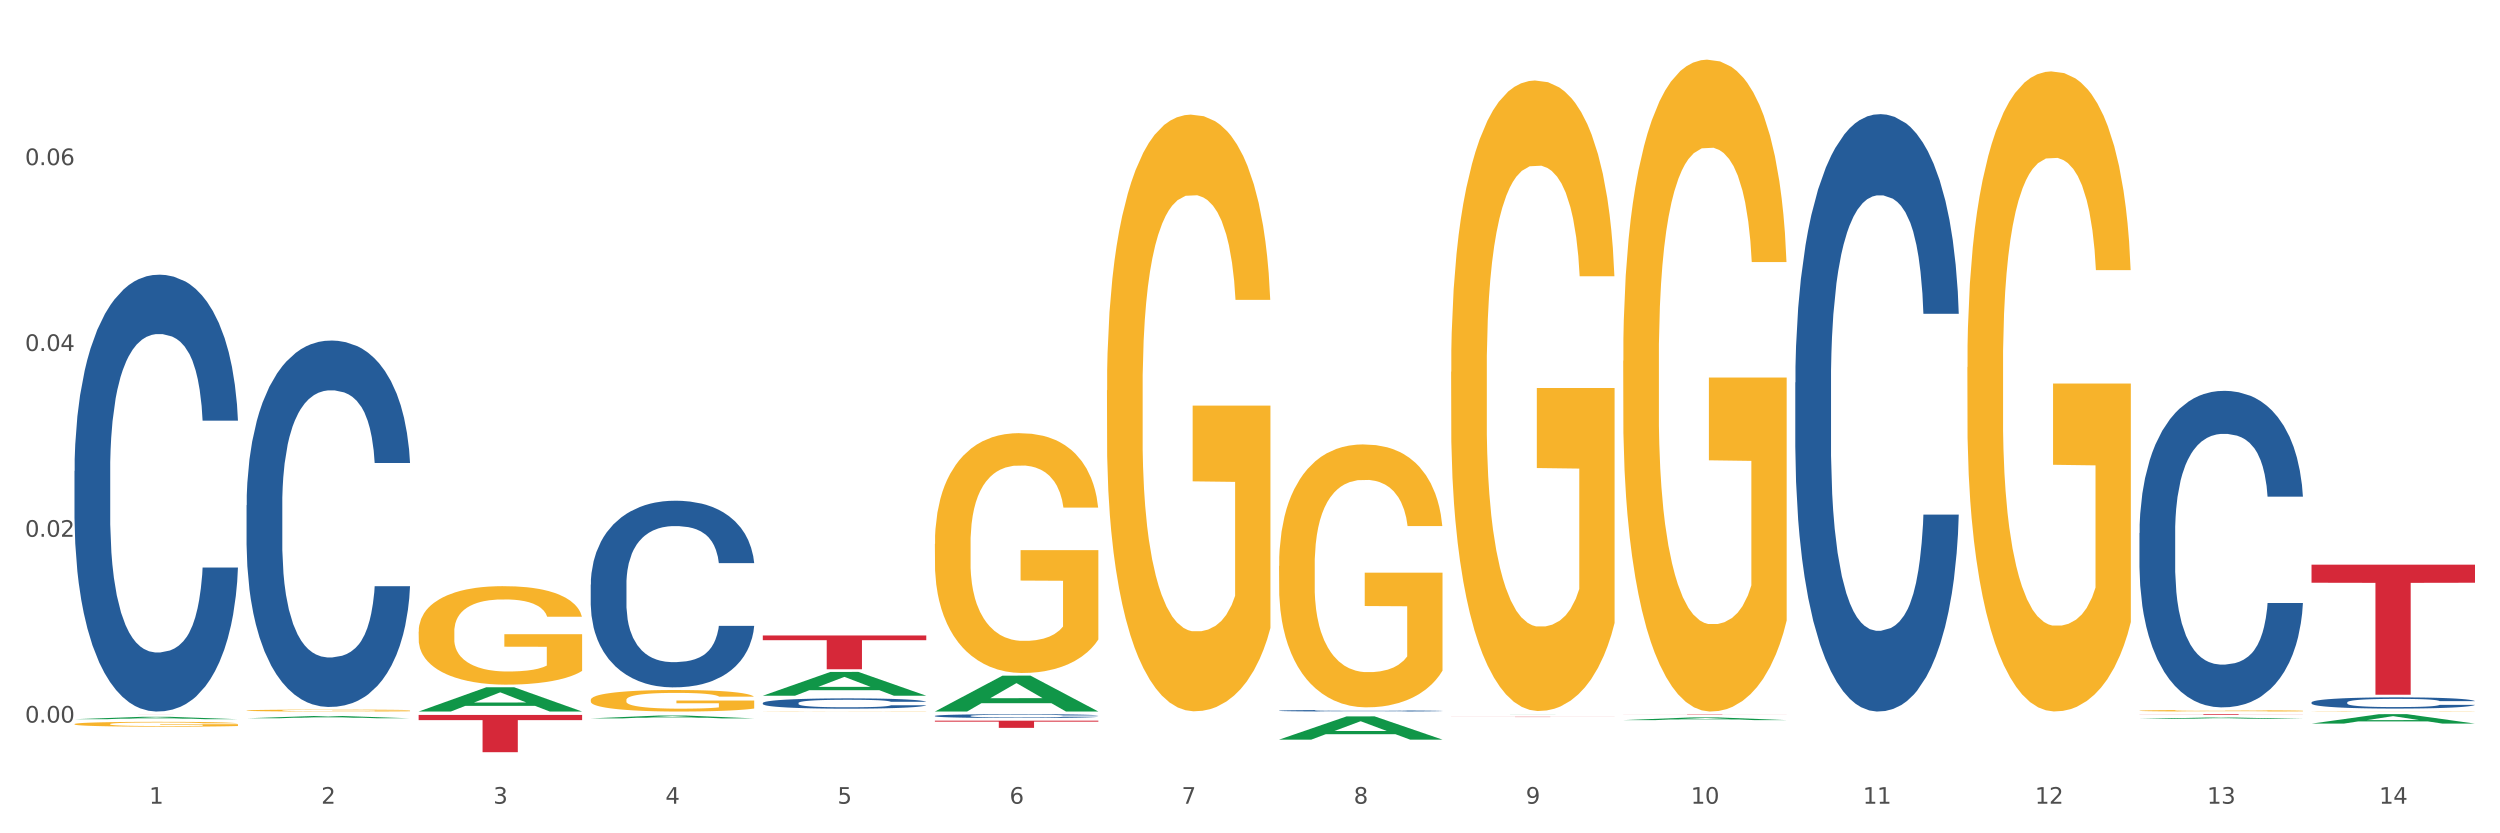
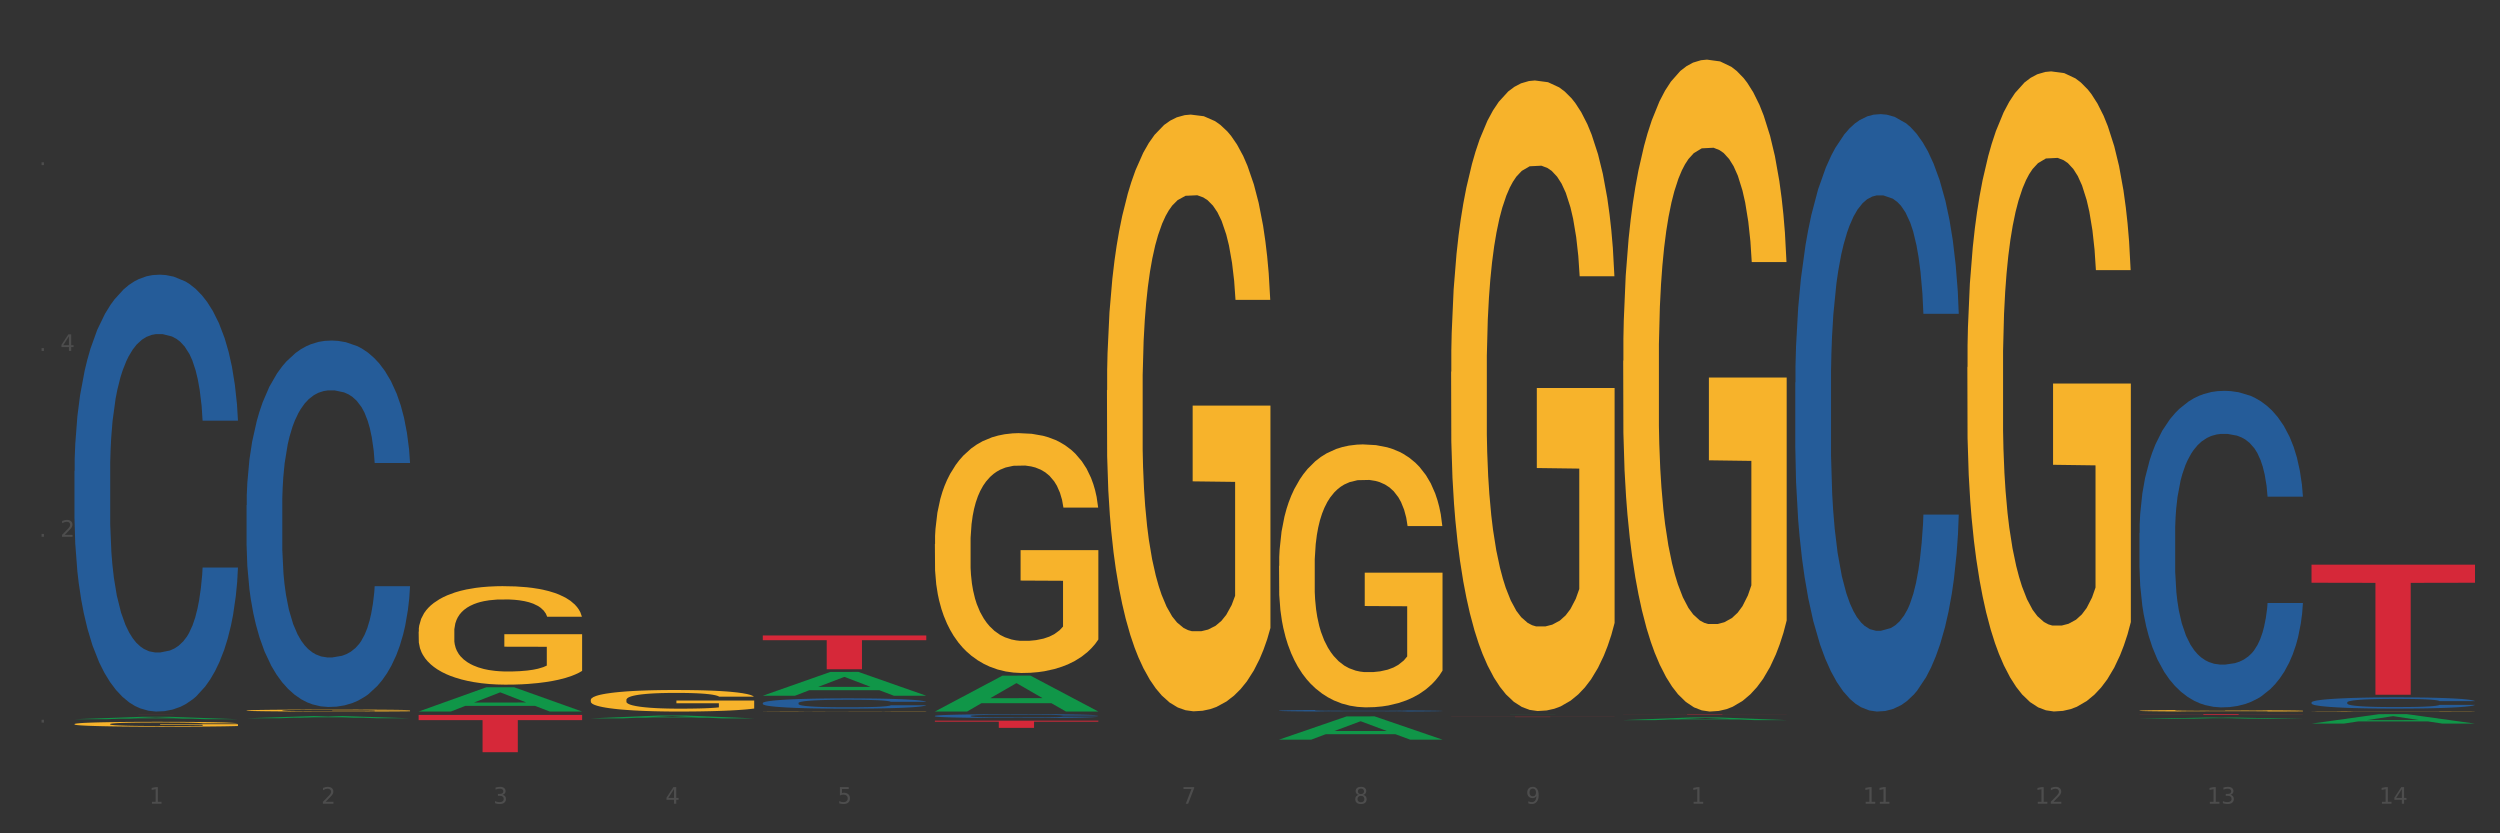
<svg xmlns="http://www.w3.org/2000/svg" xmlns:xlink="http://www.w3.org/1999/xlink" width="1080pt" height="360pt" viewBox="0 0 1080 360" version="1.1">
  <rect x="0" y="0" width="1080" height="360" fill="#333333" stroke="none" />
  <defs>
    <style type="text/css">*{stroke-linejoin: round; stroke-linecap: butt}</style>
  </defs>
  <g id="figure_1">
    <g id="patch_1">
-       <path d="M 0 360  L 1080 360  L 1080 0  L 0 0  z " style="fill: #ffffff; stroke: #ffffff; stroke-linejoin: miter" />
-     </g>
+       </g>
    <g id="axes_1">
      <g id="matplotlib.axis_1">
        <g id="xtick_1">
          <g id="text_1">
            <g style="fill: #4d4d4d" transform="translate(64.432 347.204) scale(0.096 -0.096)">
              <defs>
                <path id="DejaVuSans-31" d="M 794 531  L 1825 531  L 1825 4091  L 703 3866  L 703 4441  L 1819 4666  L 2450 4666  L 2450 531  L 3481 531  L 3481 0  L 794 0  L 794 531  z " transform="scale(0.016)" />
              </defs>
              <use xlink:href="#DejaVuSans-31" />
            </g>
          </g>
        </g>
        <g id="xtick_2">
          <g id="text_2">
            <g style="fill: #4d4d4d" transform="translate(138.771 347.204) scale(0.096 -0.096)">
              <defs>
                <path id="DejaVuSans-32" d="M 1228 531  L 3431 531  L 3431 0  L 469 0  L 469 531  Q 828 903 1448 1529  Q 2069 2156 2228 2338  Q 2531 2678 2651 2914  Q 2772 3150 2772 3378  Q 2772 3750 2511 3984  Q 2250 4219 1831 4219  Q 1534 4219 1204 4116  Q 875 4013 500 3803  L 500 4441  Q 881 4594 1212 4672  Q 1544 4750 1819 4750  Q 2544 4750 2975 4387  Q 3406 4025 3406 3419  Q 3406 3131 3298 2873  Q 3191 2616 2906 2266  Q 2828 2175 2409 1742  Q 1991 1309 1228 531  z " transform="scale(0.016)" />
              </defs>
              <use xlink:href="#DejaVuSans-32" />
            </g>
          </g>
        </g>
        <g id="xtick_3">
          <g id="text_3">
            <g style="fill: #4d4d4d" transform="translate(213.109 347.204) scale(0.096 -0.096)">
              <defs>
                <path id="DejaVuSans-33" d="M 2597 2516  Q 3050 2419 3304 2112  Q 3559 1806 3559 1356  Q 3559 666 3084 287  Q 2609 -91 1734 -91  Q 1441 -91 1130 -33  Q 819 25 488 141  L 488 750  Q 750 597 1062 519  Q 1375 441 1716 441  Q 2309 441 2620 675  Q 2931 909 2931 1356  Q 2931 1769 2642 2001  Q 2353 2234 1838 2234  L 1294 2234  L 1294 2753  L 1863 2753  Q 2328 2753 2575 2939  Q 2822 3125 2822 3475  Q 2822 3834 2567 4026  Q 2313 4219 1838 4219  Q 1578 4219 1281 4162  Q 984 4106 628 3988  L 628 4550  Q 988 4650 1302 4700  Q 1616 4750 1894 4750  Q 2613 4750 3031 4423  Q 3450 4097 3450 3541  Q 3450 3153 3228 2886  Q 3006 2619 2597 2516  z " transform="scale(0.016)" />
              </defs>
              <use xlink:href="#DejaVuSans-33" />
            </g>
          </g>
        </g>
        <g id="xtick_4">
          <g id="text_4">
            <g style="fill: #4d4d4d" transform="translate(287.448 347.204) scale(0.096 -0.096)">
              <defs>
                <path id="DejaVuSans-34" d="M 2419 4116  L 825 1625  L 2419 1625  L 2419 4116  z M 2253 4666  L 3047 4666  L 3047 1625  L 3713 1625  L 3713 1100  L 3047 1100  L 3047 0  L 2419 0  L 2419 1100  L 313 1100  L 313 1709  L 2253 4666  z " transform="scale(0.016)" />
              </defs>
              <use xlink:href="#DejaVuSans-34" />
            </g>
          </g>
        </g>
        <g id="xtick_5">
          <g id="text_5">
            <g style="fill: #4d4d4d" transform="translate(361.787 347.204) scale(0.096 -0.096)">
              <defs>
                <path id="DejaVuSans-35" d="M 691 4666  L 3169 4666  L 3169 4134  L 1269 4134  L 1269 2991  Q 1406 3038 1543 3061  Q 1681 3084 1819 3084  Q 2600 3084 3056 2656  Q 3513 2228 3513 1497  Q 3513 744 3044 326  Q 2575 -91 1722 -91  Q 1428 -91 1123 -41  Q 819 9 494 109  L 494 744  Q 775 591 1075 516  Q 1375 441 1709 441  Q 2250 441 2565 725  Q 2881 1009 2881 1497  Q 2881 1984 2565 2268  Q 2250 2553 1709 2553  Q 1456 2553 1204 2497  Q 953 2441 691 2322  L 691 4666  z " transform="scale(0.016)" />
              </defs>
              <use xlink:href="#DejaVuSans-35" />
            </g>
          </g>
        </g>
        <g id="xtick_6">
          <g id="text_6">
            <g style="fill: #4d4d4d" transform="translate(436.125 347.204) scale(0.096 -0.096)">
              <defs>
-                 <path id="DejaVuSans-36" d="M 2113 2584  Q 1688 2584 1439 2293  Q 1191 2003 1191 1497  Q 1191 994 1439 701  Q 1688 409 2113 409  Q 2538 409 2786 701  Q 3034 994 3034 1497  Q 3034 2003 2786 2293  Q 2538 2584 2113 2584  z M 3366 4563  L 3366 3988  Q 3128 4100 2886 4159  Q 2644 4219 2406 4219  Q 1781 4219 1451 3797  Q 1122 3375 1075 2522  Q 1259 2794 1537 2939  Q 1816 3084 2150 3084  Q 2853 3084 3261 2657  Q 3669 2231 3669 1497  Q 3669 778 3244 343  Q 2819 -91 2113 -91  Q 1303 -91 875 529  Q 447 1150 447 2328  Q 447 3434 972 4092  Q 1497 4750 2381 4750  Q 2619 4750 2861 4703  Q 3103 4656 3366 4563  z " transform="scale(0.016)" />
-               </defs>
+                 </defs>
              <use xlink:href="#DejaVuSans-36" />
            </g>
          </g>
        </g>
        <g id="xtick_7">
          <g id="text_7">
            <g style="fill: #4d4d4d" transform="translate(510.464 347.204) scale(0.096 -0.096)">
              <defs>
                <path id="DejaVuSans-37" d="M 525 4666  L 3525 4666  L 3525 4397  L 1831 0  L 1172 0  L 2766 4134  L 525 4134  L 525 4666  z " transform="scale(0.016)" />
              </defs>
              <use xlink:href="#DejaVuSans-37" />
            </g>
          </g>
        </g>
        <g id="xtick_8">
          <g id="text_8">
            <g style="fill: #4d4d4d" transform="translate(584.803 347.204) scale(0.096 -0.096)">
              <defs>
                <path id="DejaVuSans-38" d="M 2034 2216  Q 1584 2216 1326 1975  Q 1069 1734 1069 1313  Q 1069 891 1326 650  Q 1584 409 2034 409  Q 2484 409 2743 651  Q 3003 894 3003 1313  Q 3003 1734 2745 1975  Q 2488 2216 2034 2216  z M 1403 2484  Q 997 2584 770 2862  Q 544 3141 544 3541  Q 544 4100 942 4425  Q 1341 4750 2034 4750  Q 2731 4750 3128 4425  Q 3525 4100 3525 3541  Q 3525 3141 3298 2862  Q 3072 2584 2669 2484  Q 3125 2378 3379 2068  Q 3634 1759 3634 1313  Q 3634 634 3220 271  Q 2806 -91 2034 -91  Q 1263 -91 848 271  Q 434 634 434 1313  Q 434 1759 690 2068  Q 947 2378 1403 2484  z M 1172 3481  Q 1172 3119 1398 2916  Q 1625 2713 2034 2713  Q 2441 2713 2670 2916  Q 2900 3119 2900 3481  Q 2900 3844 2670 4047  Q 2441 4250 2034 4250  Q 1625 4250 1398 4047  Q 1172 3844 1172 3481  z " transform="scale(0.016)" />
              </defs>
              <use xlink:href="#DejaVuSans-38" />
            </g>
          </g>
        </g>
        <g id="xtick_9">
          <g id="text_9">
            <g style="fill: #4d4d4d" transform="translate(659.142 347.204) scale(0.096 -0.096)">
              <defs>
                <path id="DejaVuSans-39" d="M 703 97  L 703 672  Q 941 559 1184 500  Q 1428 441 1663 441  Q 2288 441 2617 861  Q 2947 1281 2994 2138  Q 2813 1869 2534 1725  Q 2256 1581 1919 1581  Q 1219 1581 811 2004  Q 403 2428 403 3163  Q 403 3881 828 4315  Q 1253 4750 1959 4750  Q 2769 4750 3195 4129  Q 3622 3509 3622 2328  Q 3622 1225 3098 567  Q 2575 -91 1691 -91  Q 1453 -91 1209 -44  Q 966 3 703 97  z M 1959 2075  Q 2384 2075 2632 2365  Q 2881 2656 2881 3163  Q 2881 3666 2632 3958  Q 2384 4250 1959 4250  Q 1534 4250 1286 3958  Q 1038 3666 1038 3163  Q 1038 2656 1286 2365  Q 1534 2075 1959 2075  z " transform="scale(0.016)" />
              </defs>
              <use xlink:href="#DejaVuSans-39" />
            </g>
          </g>
        </g>
        <g id="xtick_10">
          <g id="text_10">
            <g style="fill: #4d4d4d" transform="translate(730.426 347.204) scale(0.096 -0.096)">
              <defs>
-                 <path id="DejaVuSans-30" d="M 2034 4250  Q 1547 4250 1301 3770  Q 1056 3291 1056 2328  Q 1056 1369 1301 889  Q 1547 409 2034 409  Q 2525 409 2770 889  Q 3016 1369 3016 2328  Q 3016 3291 2770 3770  Q 2525 4250 2034 4250  z M 2034 4750  Q 2819 4750 3233 4129  Q 3647 3509 3647 2328  Q 3647 1150 3233 529  Q 2819 -91 2034 -91  Q 1250 -91 836 529  Q 422 1150 422 2328  Q 422 3509 836 4129  Q 1250 4750 2034 4750  z " transform="scale(0.016)" />
-               </defs>
+                 </defs>
              <use xlink:href="#DejaVuSans-31" />
              <use xlink:href="#DejaVuSans-30" transform="translate(63.623 0)" />
            </g>
          </g>
        </g>
        <g id="xtick_11">
          <g id="text_11">
            <g style="fill: #4d4d4d" transform="translate(804.765 347.204) scale(0.096 -0.096)">
              <use xlink:href="#DejaVuSans-31" />
              <use xlink:href="#DejaVuSans-31" transform="translate(63.623 0)" />
            </g>
          </g>
        </g>
        <g id="xtick_12">
          <g id="text_12">
            <g style="fill: #4d4d4d" transform="translate(879.104 347.204) scale(0.096 -0.096)">
              <use xlink:href="#DejaVuSans-31" />
              <use xlink:href="#DejaVuSans-32" transform="translate(63.623 0)" />
            </g>
          </g>
        </g>
        <g id="xtick_13">
          <g id="text_13">
            <g style="fill: #4d4d4d" transform="translate(953.442 347.204) scale(0.096 -0.096)">
              <use xlink:href="#DejaVuSans-31" />
              <use xlink:href="#DejaVuSans-33" transform="translate(63.623 0)" />
            </g>
          </g>
        </g>
        <g id="xtick_14">
          <g id="text_14">
            <g style="fill: #4d4d4d" transform="translate(1027.781 347.204) scale(0.096 -0.096)">
              <use xlink:href="#DejaVuSans-31" />
              <use xlink:href="#DejaVuSans-34" transform="translate(63.623 0)" />
            </g>
          </g>
        </g>
        <g id="xtick_15" />
        <g id="xtick_16" />
        <g id="xtick_17" />
        <g id="xtick_18" />
        <g id="xtick_19" />
        <g id="xtick_20" />
        <g id="xtick_21" />
        <g id="xtick_22" />
        <g id="xtick_23" />
        <g id="xtick_24" />
        <g id="xtick_25" />
        <g id="xtick_26" />
        <g id="xtick_27" />
      </g>
      <g id="matplotlib.axis_2">
        <g id="ytick_1">
          <g id="text_15">
            <g style="fill: #4d4d4d" transform="translate(10.8 312.164) scale(0.096 -0.096)">
              <defs>
                <path id="DejaVuSans-2e" d="M 684 794  L 1344 794  L 1344 0  L 684 0  L 684 794  z " transform="scale(0.016)" />
              </defs>
              <use xlink:href="#DejaVuSans-30" />
              <use xlink:href="#DejaVuSans-2e" transform="translate(63.623 0)" />
              <use xlink:href="#DejaVuSans-30" transform="translate(95.41 0)" />
              <use xlink:href="#DejaVuSans-30" transform="translate(159.033 0)" />
            </g>
          </g>
        </g>
        <g id="ytick_2">
          <g id="text_16">
            <g style="fill: #4d4d4d" transform="translate(10.8 231.887) scale(0.096 -0.096)">
              <use xlink:href="#DejaVuSans-30" />
              <use xlink:href="#DejaVuSans-2e" transform="translate(63.623 0)" />
              <use xlink:href="#DejaVuSans-30" transform="translate(95.41 0)" />
              <use xlink:href="#DejaVuSans-32" transform="translate(159.033 0)" />
            </g>
          </g>
        </g>
        <g id="ytick_3">
          <g id="text_17">
            <g style="fill: #4d4d4d" transform="translate(10.8 151.609) scale(0.096 -0.096)">
              <use xlink:href="#DejaVuSans-30" />
              <use xlink:href="#DejaVuSans-2e" transform="translate(63.623 0)" />
              <use xlink:href="#DejaVuSans-30" transform="translate(95.41 0)" />
              <use xlink:href="#DejaVuSans-34" transform="translate(159.033 0)" />
            </g>
          </g>
        </g>
        <g id="ytick_4">
          <g id="text_18">
            <g style="fill: #4d4d4d" transform="translate(10.8 71.332) scale(0.096 -0.096)">
              <use xlink:href="#DejaVuSans-30" />
              <use xlink:href="#DejaVuSans-2e" transform="translate(63.623 0)" />
              <use xlink:href="#DejaVuSans-30" transform="translate(95.41 0)" />
              <use xlink:href="#DejaVuSans-36" transform="translate(159.033 0)" />
            </g>
          </g>
        </g>
        <g id="ytick_5" />
        <g id="ytick_6" />
        <g id="ytick_7" />
        <g id="ytick_8" />
      </g>
      <g id="PolyCollection_1">
        <path d="M 32.175 310.697  L 32.248 310.696  L 61.37 309.661  L 73.456 309.66  L 102.797 310.699  L 88.818 310.699  L 82.484 310.457  L 52.415 310.457  L 52.197 310.461  L 46.081 310.699  L 32.175 310.699  L 32.175 310.697  L 56.201 310.313  L 78.698 310.312  L 67.559 309.882  L 67.413 309.88  L 67.267 309.883  L 56.128 310.312  L 56.201 310.313  L 32.175 310.697  z " clip-path="url(#pf5c3719271)" style="fill: #109648" />
        <path d="M 701.223 308.649  L 771.845 308.649  L 771.845 308.67  L 744.065 308.67  L 744.065 308.799  L 728.836 308.799  L 728.836 308.67  L 701.223 308.67  L 701.223 308.649  L 701.223 308.649  z " clip-path="url(#pf5c3719271)" style="fill: #d62839" />
        <path d="M 626.885 309.67  L 697.506 309.67  L 697.506 309.684  L 669.726 309.685  L 669.726 309.771  L 654.497 309.771  L 654.497 309.685  L 626.885 309.684  L 626.885 309.671  L 626.885 309.67  z " clip-path="url(#pf5c3719271)" style="fill: #d62839" />
        <path d="M 403.869 311.318  L 474.49 311.318  L 474.49 311.753  L 446.71 311.755  L 446.71 314.448  L 431.481 314.448  L 431.481 311.755  L 403.869 311.753  L 403.869 311.32  L 403.869 311.318  z " clip-path="url(#pf5c3719271)" style="fill: #d62839" />
        <path d="M 329.53 274.533  L 400.152 274.533  L 400.152 276.561  L 372.371 276.575  L 372.371 289.127  L 357.143 289.127  L 357.143 276.575  L 329.53 276.561  L 329.53 274.547  L 329.53 274.533  z " clip-path="url(#pf5c3719271)" style="fill: #d62839" />
        <path d="M 180.852 308.86  L 251.474 308.86  L 251.474 311.096  L 223.694 311.111  L 223.694 324.95  L 208.465 324.95  L 208.465 311.111  L 180.852 311.096  L 180.852 308.875  L 180.852 308.86  z " clip-path="url(#pf5c3719271)" style="fill: #d62839" />
        <path d="M 32.175 308.517  L 102.797 308.517  L 102.797 308.519  L 75.017 308.519  L 75.017 308.529  L 59.788 308.529  L 59.788 308.519  L 32.175 308.519  L 32.175 308.517  L 32.175 308.517  z " clip-path="url(#pf5c3719271)" style="fill: #d62839" />
        <path d="M 106.514 306.935  L 106.597 306.935  L 106.597 306.907  L 106.764 306.883  L 107.598 306.826  L 108.848 306.779  L 109.765 306.753  L 110.683 306.733  L 111.767 306.712  L 113.101 306.691  L 115.519 306.659  L 117.019 306.643  L 118.854 306.626  L 122.189 306.602  L 124.607 306.588  L 127.108 306.577  L 131.194 306.563  L 133.862 306.557  L 136.697 306.552  L 140.115 306.549  L 142.7 306.548  L 148.37 306.551  L 153.206 306.558  L 155.54 306.563  L 158.542 306.572  L 160.126 306.578  L 162.711 306.59  L 165.379 306.606  L 167.213 306.62  L 169.965 306.646  L 172.049 306.672  L 173.967 306.704  L 174.968 306.727  L 175.718 306.747  L 176.385 306.771  L 177.052 306.808  L 162.044 306.808  L 161.46 306.782  L 160.543 306.756  L 159.209 306.732  L 158.042 306.717  L 156.041 306.698  L 154.206 306.685  L 152.289 306.676  L 149.954 306.668  L 148.12 306.665  L 145.535 306.662  L 140.449 306.662  L 137.03 306.668  L 134.696 306.676  L 133.195 306.683  L 131.861 306.691  L 130.36 306.701  L 128.609 306.717  L 127.358 306.732  L 126.108 306.75  L 125.107 306.769  L 124.19 306.79  L 123.44 306.813  L 122.856 306.837  L 122.356 306.866  L 121.939 306.914  L 121.939 307.019  L 122.106 307.043  L 122.522 307.074  L 123.023 307.098  L 123.856 307.126  L 124.607 307.145  L 126.024 307.173  L 127.609 307.196  L 128.859 307.21  L 130.11 307.222  L 132.278 307.239  L 134.696 307.253  L 136.78 307.261  L 139.615 307.269  L 141.533 307.272  L 143.2 307.274  L 147.286 307.274  L 150.204 307.271  L 153.456 307.266  L 155.957 307.259  L 158.042 307.251  L 160.376 307.237  L 161.877 307.224  L 161.877 307.064  L 143.534 307.063  L 143.534 306.957  L 177.135 306.957  L 177.135 307.269  L 175.718 307.285  L 174.134 307.3  L 172.466 307.313  L 169.965 307.329  L 166.963 307.344  L 164.295 307.355  L 161.46 307.364  L 158.125 307.372  L 153.789 307.38  L 151.121 307.383  L 147.786 307.385  L 143.867 307.386  L 140.449 307.384  L 137.114 307.381  L 133.612 307.374  L 130.193 307.364  L 127.609 307.354  L 125.024 307.342  L 122.272 307.326  L 120.104 307.31  L 118.437 307.296  L 116.603 307.279  L 114.601 307.256  L 113.101 307.235  L 111.767 307.214  L 110.349 307.186  L 109.349 307.163  L 108.348 307.133  L 107.764 307.111  L 107.097 307.076  L 106.597 307.028  L 106.514 306.935  z " clip-path="url(#pf5c3719271)" style="fill: #f7b32b" />
        <path d="M 32.175 203.456  L 32.258 203.284  L 32.258 198.458  L 32.509 191.909  L 33.427 179.844  L 34.596 170.709  L 36.599 160.023  L 37.684 155.542  L 39.104 150.544  L 42.025 142.443  L 45.364 135.549  L 47.702 131.757  L 49.455 129.344  L 53.378 125.035  L 55.632 123.139  L 57.969 121.588  L 59.973 120.554  L 63.312 119.347  L 65.983 118.83  L 69.072 118.658  L 71.66 118.83  L 75.082 119.52  L 80.091 121.588  L 82.011 122.795  L 84.599 124.863  L 87.27 127.62  L 89.44 130.378  L 91.945 134.342  L 94.533 139.513  L 97.037 146.062  L 98.79 152.095  L 100.209 158.472  L 101.461 166.228  L 102.379 174.673  L 102.797 181.74  L 87.52 181.74  L 87.103 175.363  L 86.268 168.468  L 85.434 163.815  L 84.515 160.023  L 83.096 155.714  L 81.844 152.957  L 79.757 149.682  L 77.837 147.614  L 76.251 146.407  L 74.331 145.373  L 70.241 144.339  L 67.319 144.339  L 65.482 144.684  L 63.229 145.545  L 61.309 146.752  L 59.055 148.82  L 57.302 151.061  L 55.549 153.991  L 54.547 156.059  L 53.044 159.851  L 52.043 162.953  L 50.707 168.296  L 49.956 172.088  L 48.62 181.912  L 48.036 189.151  L 47.785 194.149  L 47.618 199.665  L 47.618 226.552  L 48.119 238.617  L 48.537 243.787  L 49.204 249.647  L 50.457 257.231  L 52.293 264.642  L 54.213 269.985  L 55.799 273.26  L 57.302 275.673  L 58.804 277.569  L 60.641 279.292  L 62.143 280.326  L 64.397 281.361  L 67.069 281.878  L 69.155 281.878  L 73.413 281.016  L 75.333 280.154  L 77.169 278.948  L 79.173 277.052  L 80.759 274.983  L 81.677 273.432  L 83.18 270.157  L 84.348 266.71  L 85.35 262.746  L 86.018 259.299  L 86.769 254.129  L 87.353 248.268  L 87.52 245.166  L 102.797 245.166  L 102.463 251.371  L 101.879 257.403  L 100.71 265.504  L 99.792 270.157  L 98.372 275.845  L 96.87 280.671  L 94.783 286.014  L 92.863 289.978  L 90.86 293.425  L 88.689 296.528  L 84.766 300.837  L 83.347 302.043  L 80.341 304.111  L 78.004 305.318  L 74.581 306.524  L 71.075 307.214  L 67.402 307.386  L 64.147 307.041  L 60.557 306.007  L 58.303 304.973  L 55.799 303.422  L 52.877 301.009  L 50.123 298.079  L 47.535 294.632  L 45.114 290.668  L 42.86 286.186  L 39.938 278.775  L 37.768 271.536  L 36.182 264.814  L 35.097 259.127  L 34.011 251.888  L 33.427 246.89  L 32.509 234.825  L 32.175 223.622  L 32.175 203.456  z " clip-path="url(#pf5c3719271)" style="fill: #255c99" />
        <path d="M 106.514 218.24  L 106.597 218.096  L 106.597 214.048  L 106.848 208.554  L 107.766 198.434  L 108.935 190.772  L 110.938 181.808  L 112.023 178.049  L 113.442 173.857  L 116.364 167.062  L 119.703 161.279  L 122.04 158.098  L 123.794 156.074  L 127.717 152.46  L 129.971 150.87  L 132.308 149.569  L 134.312 148.701  L 137.651 147.689  L 140.322 147.255  L 143.411 147.111  L 145.998 147.255  L 149.421 147.834  L 154.43 149.569  L 156.35 150.581  L 158.937 152.315  L 161.609 154.629  L 163.779 156.942  L 166.283 160.267  L 168.871 164.604  L 171.376 170.098  L 173.129 175.158  L 174.548 180.507  L 175.8 187.013  L 176.718 194.097  L 177.135 200.024  L 161.859 200.024  L 161.442 194.675  L 160.607 188.892  L 159.772 184.989  L 158.854 181.808  L 157.435 178.194  L 156.183 175.881  L 154.096 173.134  L 152.176 171.399  L 150.59 170.387  L 148.67 169.52  L 144.579 168.652  L 141.658 168.652  L 139.821 168.941  L 137.567 169.664  L 135.647 170.676  L 133.393 172.411  L 131.64 174.29  L 129.887 176.748  L 128.886 178.483  L 127.383 181.664  L 126.381 184.266  L 125.046 188.748  L 124.294 191.928  L 122.959 200.169  L 122.374 206.241  L 122.124 210.433  L 121.957 215.06  L 121.957 237.613  L 122.458 247.733  L 122.875 252.07  L 123.543 256.986  L 124.795 263.347  L 126.632 269.563  L 128.552 274.045  L 130.138 276.792  L 131.64 278.816  L 133.143 280.406  L 134.979 281.852  L 136.482 282.72  L 138.736 283.587  L 141.407 284.021  L 143.494 284.021  L 147.751 283.298  L 149.671 282.575  L 151.508 281.563  L 153.511 279.973  L 155.097 278.238  L 156.016 276.937  L 157.518 274.19  L 158.687 271.298  L 159.689 267.973  L 160.357 265.082  L 161.108 260.745  L 161.692 255.829  L 161.859 253.227  L 177.135 253.227  L 176.802 258.431  L 176.217 263.491  L 175.049 270.286  L 174.13 274.19  L 172.711 278.961  L 171.209 283.009  L 169.122 287.49  L 167.202 290.816  L 165.198 293.707  L 163.028 296.309  L 159.104 299.924  L 157.685 300.936  L 154.68 302.67  L 152.343 303.682  L 148.92 304.694  L 145.414 305.273  L 141.741 305.417  L 138.486 305.128  L 134.896 304.261  L 132.642 303.393  L 130.138 302.092  L 127.216 300.068  L 124.461 297.61  L 121.874 294.719  L 119.453 291.394  L 117.199 287.635  L 114.277 281.418  L 112.107 275.346  L 110.521 269.708  L 109.435 264.937  L 108.35 258.865  L 107.766 254.673  L 106.848 244.552  L 106.514 235.155  L 106.514 218.24  z " clip-path="url(#pf5c3719271)" style="fill: #255c99" />
-         <path d="M 255.191 252.54  L 255.275 252.466  L 255.275 250.404  L 255.525 247.605  L 256.443 242.45  L 257.612 238.547  L 259.615 233.98  L 260.701 232.065  L 262.12 229.93  L 265.041 226.468  L 268.381 223.522  L 270.718 221.902  L 272.471 220.871  L 276.394 219.03  L 278.648 218.219  L 280.986 217.557  L 282.989 217.115  L 286.328 216.599  L 288.999 216.378  L 292.088 216.305  L 294.676 216.378  L 298.098 216.673  L 303.107 217.557  L 305.027 218.072  L 307.615 218.956  L 310.286 220.134  L 312.457 221.313  L 314.961 223.007  L 317.549 225.216  L 320.053 228.015  L 321.806 230.592  L 323.225 233.317  L 324.477 236.632  L 325.396 240.24  L 325.813 243.26  L 310.537 243.26  L 310.119 240.535  L 309.284 237.589  L 308.45 235.601  L 307.531 233.98  L 306.112 232.139  L 304.86 230.961  L 302.773 229.561  L 300.853 228.678  L 299.267 228.162  L 297.347 227.72  L 293.257 227.278  L 290.335 227.278  L 288.499 227.426  L 286.245 227.794  L 284.325 228.309  L 282.071 229.193  L 280.318 230.151  L 278.565 231.403  L 277.563 232.286  L 276.06 233.907  L 275.059 235.232  L 273.723 237.515  L 272.972 239.136  L 271.636 243.334  L 271.052 246.427  L 270.801 248.563  L 270.634 250.92  L 270.634 262.409  L 271.135 267.564  L 271.553 269.774  L 272.22 272.278  L 273.473 275.518  L 275.309 278.685  L 277.229 280.968  L 278.815 282.368  L 280.318 283.399  L 281.82 284.209  L 283.657 284.945  L 285.159 285.387  L 287.413 285.829  L 290.085 286.05  L 292.172 286.05  L 296.429 285.682  L 298.349 285.314  L 300.185 284.798  L 302.189 283.988  L 303.775 283.104  L 304.693 282.441  L 306.196 281.042  L 307.364 279.569  L 308.366 277.875  L 309.034 276.402  L 309.785 274.193  L 310.37 271.689  L 310.537 270.363  L 325.813 270.363  L 325.479 273.014  L 324.895 275.592  L 323.726 279.054  L 322.808 281.042  L 321.389 283.472  L 319.886 285.535  L 317.799 287.818  L 315.879 289.512  L 313.876 290.985  L 311.705 292.31  L 307.782 294.152  L 306.363 294.667  L 303.358 295.551  L 301.02 296.066  L 297.598 296.582  L 294.092 296.877  L 290.419 296.95  L 287.163 296.803  L 283.573 296.361  L 281.32 295.919  L 278.815 295.256  L 275.893 294.225  L 273.139 292.973  L 270.551 291.5  L 268.13 289.806  L 265.876 287.891  L 262.955 284.725  L 260.784 281.631  L 259.198 278.759  L 258.113 276.329  L 257.028 273.235  L 256.443 271.099  L 255.525 265.944  L 255.191 261.157  L 255.191 252.54  z " clip-path="url(#pf5c3719271)" style="fill: #255c99" />
        <path d="M 329.53 303.693  L 329.613 303.689  L 329.613 303.575  L 329.864 303.42  L 330.782 303.135  L 331.951 302.92  L 333.954 302.667  L 335.039 302.561  L 336.458 302.443  L 339.38 302.252  L 342.719 302.089  L 345.057 302  L 346.81 301.943  L 350.733 301.841  L 352.987 301.796  L 355.324 301.76  L 357.328 301.735  L 360.667 301.707  L 363.338 301.694  L 366.427 301.69  L 369.015 301.694  L 372.437 301.711  L 377.446 301.76  L 379.366 301.788  L 381.954 301.837  L 384.625 301.902  L 386.795 301.967  L 389.3 302.061  L 391.887 302.183  L 394.392 302.338  L 396.145 302.48  L 397.564 302.631  L 398.816 302.814  L 399.734 303.013  L 400.152 303.18  L 384.875 303.18  L 384.458 303.03  L 383.623 302.867  L 382.788 302.757  L 381.87 302.667  L 380.451 302.565  L 379.199 302.5  L 377.112 302.423  L 375.192 302.374  L 373.606 302.346  L 371.686 302.321  L 367.595 302.297  L 364.674 302.297  L 362.837 302.305  L 360.583 302.325  L 358.663 302.354  L 356.41 302.403  L 354.656 302.456  L 352.903 302.525  L 351.902 302.574  L 350.399 302.663  L 349.397 302.736  L 348.062 302.863  L 347.31 302.952  L 345.975 303.184  L 345.391 303.355  L 345.14 303.473  L 344.973 303.603  L 344.973 304.238  L 345.474 304.523  L 345.891 304.645  L 346.559 304.784  L 347.811 304.963  L 349.648 305.138  L 351.568 305.264  L 353.154 305.341  L 354.656 305.398  L 356.159 305.443  L 357.996 305.484  L 359.498 305.508  L 361.752 305.533  L 364.423 305.545  L 366.51 305.545  L 370.768 305.525  L 372.688 305.504  L 374.524 305.476  L 376.528 305.431  L 378.114 305.382  L 379.032 305.346  L 380.534 305.268  L 381.703 305.187  L 382.705 305.093  L 383.373 305.012  L 384.124 304.89  L 384.708 304.751  L 384.875 304.678  L 400.152 304.678  L 399.818 304.825  L 399.233 304.967  L 398.065 305.158  L 397.146 305.268  L 395.727 305.403  L 394.225 305.517  L 392.138 305.643  L 390.218 305.736  L 388.214 305.818  L 386.044 305.891  L 382.121 305.993  L 380.701 306.021  L 377.696 306.07  L 375.359 306.099  L 371.936 306.127  L 368.43 306.143  L 364.757 306.147  L 361.502 306.139  L 357.912 306.115  L 355.658 306.09  L 353.154 306.054  L 350.232 305.997  L 347.477 305.928  L 344.89 305.846  L 342.469 305.753  L 340.215 305.647  L 337.293 305.472  L 335.123 305.301  L 333.537 305.142  L 332.452 305.008  L 331.366 304.837  L 330.782 304.719  L 329.864 304.434  L 329.53 304.169  L 329.53 303.693  z " clip-path="url(#pf5c3719271)" style="fill: #255c99" />
        <path d="M 403.869 309.267  L 403.952 309.266  L 403.952 309.223  L 404.202 309.165  L 405.121 309.058  L 406.289 308.977  L 408.293 308.883  L 409.378 308.843  L 410.797 308.799  L 413.719 308.727  L 417.058 308.666  L 419.395 308.633  L 421.148 308.612  L 425.072 308.573  L 427.326 308.557  L 429.663 308.543  L 431.666 308.534  L 435.006 308.523  L 437.677 308.519  L 440.766 308.517  L 443.353 308.519  L 446.776 308.525  L 451.785 308.543  L 453.704 308.554  L 456.292 308.572  L 458.964 308.596  L 461.134 308.621  L 463.638 308.656  L 466.226 308.702  L 468.73 308.759  L 470.483 308.813  L 471.903 308.869  L 473.155 308.938  L 474.073 309.013  L 474.49 309.075  L 459.214 309.075  L 458.797 309.019  L 457.962 308.958  L 457.127 308.916  L 456.209 308.883  L 454.79 308.845  L 453.538 308.82  L 451.451 308.791  L 449.531 308.773  L 447.945 308.762  L 446.025 308.753  L 441.934 308.744  L 439.012 308.744  L 437.176 308.747  L 434.922 308.755  L 433.002 308.766  L 430.748 308.784  L 428.995 308.804  L 427.242 308.83  L 426.24 308.848  L 424.738 308.881  L 423.736 308.909  L 422.401 308.956  L 421.649 308.99  L 420.314 309.077  L 419.729 309.141  L 419.479 309.185  L 419.312 309.234  L 419.312 309.471  L 419.813 309.578  L 420.23 309.624  L 420.898 309.676  L 422.15 309.743  L 423.987 309.808  L 425.907 309.856  L 427.493 309.885  L 428.995 309.906  L 430.498 309.923  L 432.334 309.938  L 433.837 309.947  L 436.091 309.956  L 438.762 309.961  L 440.849 309.961  L 445.106 309.953  L 447.026 309.946  L 448.863 309.935  L 450.866 309.918  L 452.452 309.9  L 453.371 309.886  L 454.873 309.857  L 456.042 309.827  L 457.044 309.792  L 457.711 309.761  L 458.463 309.715  L 459.047 309.664  L 459.214 309.636  L 474.49 309.636  L 474.156 309.691  L 473.572 309.744  L 472.403 309.816  L 471.485 309.857  L 470.066 309.908  L 468.563 309.95  L 466.477 309.997  L 464.557 310.033  L 462.553 310.063  L 460.383 310.09  L 456.459 310.129  L 455.04 310.139  L 452.035 310.158  L 449.698 310.168  L 446.275 310.179  L 442.769 310.185  L 439.096 310.187  L 435.84 310.183  L 432.251 310.174  L 429.997 310.165  L 427.493 310.151  L 424.571 310.13  L 421.816 310.104  L 419.228 310.074  L 416.808 310.039  L 414.554 309.999  L 411.632 309.933  L 409.462 309.869  L 407.875 309.81  L 406.79 309.76  L 405.705 309.696  L 405.121 309.651  L 404.202 309.545  L 403.869 309.446  L 403.869 309.267  z " clip-path="url(#pf5c3719271)" style="fill: #255c99" />
        <path d="M 552.546 307.014  L 552.629 307.014  L 552.629 306.997  L 552.88 306.973  L 553.798 306.93  L 554.967 306.897  L 556.97 306.859  L 558.055 306.843  L 559.475 306.825  L 562.396 306.796  L 565.735 306.772  L 568.073 306.758  L 569.826 306.75  L 573.749 306.734  L 576.003 306.727  L 578.34 306.722  L 580.344 306.718  L 583.683 306.714  L 586.354 306.712  L 589.443 306.711  L 592.031 306.712  L 595.453 306.714  L 600.462 306.722  L 602.382 306.726  L 604.97 306.734  L 607.641 306.743  L 609.811 306.753  L 612.316 306.767  L 614.903 306.786  L 617.408 306.809  L 619.161 306.831  L 620.58 306.854  L 621.832 306.881  L 622.75 306.912  L 623.168 306.937  L 607.891 306.937  L 607.474 306.914  L 606.639 306.889  L 605.804 306.873  L 604.886 306.859  L 603.467 306.844  L 602.215 306.834  L 600.128 306.822  L 598.208 306.815  L 596.622 306.811  L 594.702 306.807  L 590.612 306.803  L 587.69 306.803  L 585.853 306.804  L 583.6 306.807  L 581.68 306.812  L 579.426 306.819  L 577.673 306.827  L 575.92 306.838  L 574.918 306.845  L 573.415 306.859  L 572.414 306.87  L 571.078 306.889  L 570.327 306.902  L 568.991 306.937  L 568.407 306.963  L 568.156 306.981  L 567.989 307.001  L 567.989 307.097  L 568.49 307.14  L 568.908 307.159  L 569.575 307.18  L 570.827 307.207  L 572.664 307.233  L 574.584 307.252  L 576.17 307.264  L 577.673 307.273  L 579.175 307.279  L 581.012 307.286  L 582.514 307.289  L 584.768 307.293  L 587.439 307.295  L 589.526 307.295  L 593.784 307.292  L 595.704 307.289  L 597.54 307.284  L 599.544 307.278  L 601.13 307.27  L 602.048 307.265  L 603.551 307.253  L 604.719 307.241  L 605.721 307.226  L 606.389 307.214  L 607.14 307.196  L 607.724 307.175  L 607.891 307.164  L 623.168 307.164  L 622.834 307.186  L 622.249 307.207  L 621.081 307.236  L 620.163 307.253  L 618.743 307.273  L 617.241 307.29  L 615.154 307.31  L 613.234 307.324  L 611.23 307.336  L 609.06 307.347  L 605.137 307.363  L 603.718 307.367  L 600.712 307.374  L 598.375 307.379  L 594.952 307.383  L 591.446 307.385  L 587.773 307.386  L 584.518 307.385  L 580.928 307.381  L 578.674 307.377  L 576.17 307.372  L 573.248 307.363  L 570.494 307.353  L 567.906 307.34  L 565.485 307.326  L 563.231 307.31  L 560.309 307.284  L 558.139 307.258  L 556.553 307.234  L 555.468 307.213  L 554.382 307.188  L 553.798 307.17  L 552.88 307.127  L 552.546 307.087  L 552.546 307.014  z " clip-path="url(#pf5c3719271)" style="fill: #255c99" />
        <path d="M 775.562 165.263  L 775.646 165.027  L 775.646 158.428  L 775.896 149.471  L 776.814 132.973  L 777.983 120.481  L 779.986 105.868  L 781.072 99.74  L 782.491 92.905  L 785.412 81.827  L 788.752 72.4  L 791.089 67.214  L 792.842 63.915  L 796.765 58.022  L 799.019 55.43  L 801.357 53.308  L 803.36 51.894  L 806.699 50.244  L 809.37 49.537  L 812.459 49.302  L 815.047 49.537  L 818.469 50.48  L 823.478 53.308  L 825.398 54.958  L 827.986 57.787  L 830.657 61.558  L 832.828 65.329  L 835.332 70.75  L 837.92 77.821  L 840.424 86.777  L 842.177 95.026  L 843.596 103.747  L 844.848 114.353  L 845.766 125.902  L 846.184 135.565  L 830.908 135.565  L 830.49 126.845  L 829.655 117.417  L 828.821 111.053  L 827.902 105.868  L 826.483 99.976  L 825.231 96.205  L 823.144 91.726  L 821.224 88.898  L 819.638 87.248  L 817.718 85.834  L 813.628 84.42  L 810.706 84.42  L 808.87 84.891  L 806.616 86.07  L 804.696 87.72  L 802.442 90.548  L 800.689 93.612  L 798.936 97.619  L 797.934 100.447  L 796.431 105.632  L 795.43 109.875  L 794.094 117.181  L 793.343 122.367  L 792.007 135.801  L 791.423 145.7  L 791.172 152.535  L 791.005 160.078  L 791.005 196.846  L 791.506 213.344  L 791.924 220.415  L 792.591 228.429  L 793.844 238.799  L 795.68 248.934  L 797.6 256.241  L 799.186 260.719  L 800.689 264.018  L 802.191 266.611  L 804.028 268.968  L 805.53 270.382  L 807.784 271.796  L 810.456 272.503  L 812.543 272.503  L 816.8 271.325  L 818.72 270.146  L 820.556 268.497  L 822.56 265.904  L 824.146 263.076  L 825.064 260.954  L 826.567 256.476  L 827.735 251.762  L 828.737 246.341  L 829.405 241.628  L 830.156 234.557  L 830.741 226.543  L 830.908 222.301  L 846.184 222.301  L 845.85 230.786  L 845.266 239.035  L 844.097 250.112  L 843.179 256.476  L 841.76 264.254  L 840.257 270.854  L 838.17 278.16  L 836.25 283.581  L 834.247 288.295  L 832.076 292.537  L 828.153 298.43  L 826.734 300.079  L 823.728 302.908  L 821.391 304.558  L 817.969 306.208  L 814.463 307.15  L 810.79 307.386  L 807.534 306.915  L 803.944 305.5  L 801.69 304.086  L 799.186 301.965  L 796.264 298.665  L 793.51 294.659  L 790.922 289.945  L 788.501 284.524  L 786.247 278.396  L 783.325 268.261  L 781.155 258.362  L 779.569 249.17  L 778.484 241.392  L 777.399 231.493  L 776.814 224.658  L 775.896 208.159  L 775.562 192.839  L 775.562 165.263  z " clip-path="url(#pf5c3719271)" style="fill: #255c99" />
        <path d="M 924.24 230.285  L 924.323 230.161  L 924.323 226.664  L 924.573 221.918  L 925.492 213.176  L 926.66 206.556  L 928.664 198.813  L 929.749 195.566  L 931.168 191.944  L 934.09 186.074  L 937.429 181.079  L 939.766 178.331  L 941.519 176.583  L 945.443 173.46  L 947.697 172.087  L 950.034 170.963  L 952.037 170.213  L 955.377 169.339  L 958.048 168.964  L 961.136 168.839  L 963.724 168.964  L 967.147 169.464  L 972.155 170.963  L 974.075 171.837  L 976.663 173.336  L 979.335 175.334  L 981.505 177.332  L 984.009 180.204  L 986.597 183.951  L 989.101 188.697  L 990.854 193.068  L 992.273 197.689  L 993.526 203.309  L 994.444 209.429  L 994.861 214.549  L 979.585 214.549  L 979.168 209.928  L 978.333 204.933  L 977.498 201.561  L 976.58 198.813  L 975.161 195.691  L 973.908 193.693  L 971.822 191.32  L 969.902 189.821  L 968.316 188.947  L 966.396 188.197  L 962.305 187.448  L 959.383 187.448  L 957.547 187.698  L 955.293 188.322  L 953.373 189.197  L 951.119 190.695  L 949.366 192.319  L 947.613 194.442  L 946.611 195.941  L 945.109 198.688  L 944.107 200.936  L 942.771 204.808  L 942.02 207.555  L 940.685 214.674  L 940.1 219.92  L 939.85 223.541  L 939.683 227.538  L 939.683 247.021  L 940.184 255.763  L 940.601 259.51  L 941.269 263.756  L 942.521 269.251  L 944.358 274.622  L 946.278 278.493  L 947.864 280.866  L 949.366 282.615  L 950.869 283.988  L 952.705 285.237  L 954.208 285.987  L 956.462 286.736  L 959.133 287.111  L 961.22 287.111  L 965.477 286.486  L 967.397 285.862  L 969.234 284.987  L 971.237 283.614  L 972.823 282.115  L 973.742 280.991  L 975.244 278.618  L 976.413 276.12  L 977.415 273.248  L 978.082 270.75  L 978.834 267.003  L 979.418 262.757  L 979.585 260.509  L 994.861 260.509  L 994.527 265.005  L 993.943 269.376  L 992.774 275.246  L 991.856 278.618  L 990.437 282.739  L 988.934 286.236  L 986.847 290.108  L 984.927 292.98  L 982.924 295.478  L 980.754 297.726  L 976.83 300.849  L 975.411 301.723  L 972.406 303.221  L 970.069 304.096  L 966.646 304.97  L 963.14 305.469  L 959.467 305.594  L 956.211 305.345  L 952.622 304.595  L 950.368 303.846  L 947.864 302.722  L 944.942 300.973  L 942.187 298.85  L 939.599 296.352  L 937.178 293.48  L 934.925 290.233  L 932.003 284.863  L 929.832 279.617  L 928.246 274.746  L 927.161 270.625  L 926.076 265.38  L 925.492 261.758  L 924.573 253.016  L 924.24 244.898  L 924.24 230.285  z " clip-path="url(#pf5c3719271)" style="fill: #255c99" />
        <path d="M 998.578 303.437  L 998.662 303.432  L 998.662 303.308  L 998.912 303.14  L 999.83 302.83  L 1000.999 302.595  L 1003.003 302.32  L 1004.088 302.205  L 1005.507 302.076  L 1008.429 301.868  L 1011.768 301.691  L 1014.105 301.593  L 1015.858 301.531  L 1019.781 301.421  L 1022.035 301.372  L 1024.373 301.332  L 1026.376 301.305  L 1029.715 301.274  L 1032.387 301.261  L 1035.475 301.257  L 1038.063 301.261  L 1041.486 301.279  L 1046.494 301.332  L 1048.414 301.363  L 1051.002 301.416  L 1053.673 301.487  L 1055.844 301.558  L 1058.348 301.66  L 1060.936 301.793  L 1063.44 301.961  L 1065.193 302.116  L 1066.612 302.28  L 1067.864 302.48  L 1068.783 302.697  L 1069.2 302.879  L 1053.924 302.879  L 1053.506 302.715  L 1052.671 302.537  L 1051.837 302.418  L 1050.918 302.32  L 1049.499 302.209  L 1048.247 302.138  L 1046.16 302.054  L 1044.24 302.001  L 1042.654 301.97  L 1040.734 301.943  L 1036.644 301.917  L 1033.722 301.917  L 1031.886 301.926  L 1029.632 301.948  L 1027.712 301.979  L 1025.458 302.032  L 1023.705 302.09  L 1021.952 302.165  L 1020.95 302.218  L 1019.448 302.316  L 1018.446 302.395  L 1017.11 302.533  L 1016.359 302.63  L 1015.023 302.883  L 1014.439 303.069  L 1014.188 303.198  L 1014.022 303.339  L 1014.022 304.031  L 1014.522 304.341  L 1014.94 304.474  L 1015.608 304.625  L 1016.86 304.82  L 1018.696 305.01  L 1020.616 305.147  L 1022.202 305.232  L 1023.705 305.294  L 1025.207 305.342  L 1027.044 305.387  L 1028.547 305.413  L 1030.8 305.44  L 1033.472 305.453  L 1035.559 305.453  L 1039.816 305.431  L 1041.736 305.409  L 1043.572 305.378  L 1045.576 305.329  L 1047.162 305.276  L 1048.08 305.236  L 1049.583 305.152  L 1050.752 305.063  L 1051.753 304.961  L 1052.421 304.873  L 1053.172 304.74  L 1053.757 304.589  L 1053.924 304.509  L 1069.2 304.509  L 1068.866 304.669  L 1068.282 304.824  L 1067.113 305.032  L 1066.195 305.152  L 1064.776 305.298  L 1063.273 305.422  L 1061.186 305.56  L 1059.266 305.661  L 1057.263 305.75  L 1055.092 305.83  L 1051.169 305.941  L 1049.75 305.972  L 1046.745 306.025  L 1044.407 306.056  L 1040.985 306.087  L 1037.479 306.105  L 1033.806 306.109  L 1030.55 306.1  L 1026.96 306.074  L 1024.707 306.047  L 1022.202 306.007  L 1019.281 305.945  L 1016.526 305.87  L 1013.938 305.781  L 1011.517 305.679  L 1009.263 305.564  L 1006.342 305.373  L 1004.171 305.187  L 1002.585 305.014  L 1001.5 304.868  L 1000.415 304.682  L 999.83 304.554  L 998.912 304.243  L 998.578 303.955  L 998.578 303.437  z " clip-path="url(#pf5c3719271)" style="fill: #255c99" />
        <path d="M 998.578 307.308  L 998.662 307.307  L 998.662 307.303  L 998.828 307.298  L 999.662 307.288  L 1000.913 307.28  L 1001.83 307.276  L 1002.747 307.272  L 1003.831 307.269  L 1005.165 307.265  L 1007.583 307.259  L 1009.084 307.257  L 1010.918 307.254  L 1014.253 307.249  L 1016.671 307.247  L 1019.173 307.245  L 1023.258 307.243  L 1025.926 307.242  L 1028.761 307.241  L 1032.18 307.24  L 1034.765 307.24  L 1040.434 307.241  L 1045.27 307.242  L 1047.605 307.243  L 1050.607 307.244  L 1052.191 307.245  L 1054.775 307.247  L 1057.444 307.25  L 1059.278 307.253  L 1062.029 307.257  L 1064.114 307.262  L 1066.032 307.267  L 1067.032 307.271  L 1067.783 307.275  L 1068.45 307.279  L 1069.117 307.285  L 1054.108 307.285  L 1053.525 307.281  L 1052.608 307.276  L 1051.274 307.272  L 1050.106 307.269  L 1048.105 307.266  L 1046.271 307.264  L 1044.353 307.262  L 1042.019 307.261  L 1040.184 307.26  L 1037.599 307.26  L 1032.513 307.26  L 1029.095 307.261  L 1026.76 307.262  L 1025.259 307.264  L 1023.925 307.265  L 1022.425 307.267  L 1020.674 307.27  L 1019.423 307.272  L 1018.172 307.275  L 1017.172 307.278  L 1016.255 307.282  L 1015.504 307.286  L 1014.92 307.29  L 1014.42 307.295  L 1014.003 307.304  L 1014.003 307.322  L 1014.17 307.326  L 1014.587 307.332  L 1015.087 307.336  L 1015.921 307.341  L 1016.671 307.344  L 1018.089 307.349  L 1019.673 307.353  L 1020.924 307.355  L 1022.174 307.357  L 1024.342 307.36  L 1026.76 307.363  L 1028.845 307.364  L 1031.68 307.366  L 1033.597 307.366  L 1035.265 307.366  L 1039.35 307.366  L 1042.269 307.366  L 1045.52 307.365  L 1048.022 307.364  L 1050.106 307.362  L 1052.441 307.36  L 1053.942 307.358  L 1053.942 307.33  L 1035.598 307.33  L 1035.598 307.311  L 1069.2 307.311  L 1069.2 307.366  L 1067.783 307.368  L 1066.198 307.371  L 1064.531 307.373  L 1062.029 307.376  L 1059.028 307.379  L 1056.36 307.381  L 1053.525 307.382  L 1050.19 307.384  L 1045.854 307.385  L 1043.186 307.385  L 1039.851 307.386  L 1035.932 307.386  L 1032.513 307.386  L 1029.178 307.385  L 1025.676 307.384  L 1022.258 307.382  L 1019.673 307.38  L 1017.088 307.378  L 1014.337 307.375  L 1012.169 307.373  L 1010.501 307.37  L 1008.667 307.367  L 1006.666 307.363  L 1005.165 307.36  L 1003.831 307.356  L 1002.414 307.351  L 1001.413 307.347  L 1000.413 307.342  L 999.829 307.338  L 999.162 307.332  L 998.662 307.324  L 998.578 307.308  z " clip-path="url(#pf5c3719271)" style="fill: #f7b32b" />
        <path d="M 924.24 307.031  L 924.323 307.03  L 924.323 307.008  L 924.49 306.99  L 925.323 306.944  L 926.574 306.907  L 927.491 306.887  L 928.408 306.871  L 929.492 306.854  L 930.826 306.838  L 933.244 306.813  L 934.745 306.8  L 936.58 306.787  L 939.915 306.768  L 942.333 306.757  L 944.834 306.748  L 948.92 306.737  L 951.588 306.732  L 954.423 306.728  L 957.841 306.726  L 960.426 306.725  L 966.096 306.727  L 970.932 306.733  L 973.266 306.737  L 976.268 306.744  L 977.852 306.749  L 980.437 306.759  L 983.105 306.771  L 984.939 306.782  L 987.691 306.803  L 989.775 306.823  L 991.693 306.848  L 992.693 306.866  L 993.444 306.882  L 994.111 306.901  L 994.778 306.931  L 979.77 306.931  L 979.186 306.909  L 978.269 306.889  L 976.935 306.87  L 975.768 306.858  L 973.766 306.843  L 971.932 306.833  L 970.014 306.826  L 967.68 306.82  L 965.845 306.817  L 963.261 306.815  L 958.175 306.815  L 954.756 306.82  L 952.422 306.826  L 950.921 306.832  L 949.587 306.838  L 948.086 306.846  L 946.335 306.859  L 945.084 306.87  L 943.834 306.885  L 942.833 306.899  L 941.916 306.916  L 941.165 306.934  L 940.582 306.953  L 940.081 306.976  L 939.665 307.014  L 939.665 307.096  L 939.831 307.115  L 940.248 307.14  L 940.749 307.159  L 941.582 307.181  L 942.333 307.196  L 943.75 307.218  L 945.334 307.236  L 946.585 307.247  L 947.836 307.257  L 950.004 307.27  L 952.422 307.281  L 954.506 307.288  L 957.341 307.294  L 959.259 307.296  L 960.926 307.297  L 965.012 307.297  L 967.93 307.296  L 971.182 307.291  L 973.683 307.286  L 975.768 307.279  L 978.102 307.268  L 979.603 307.258  L 979.603 307.132  L 961.26 307.131  L 961.26 307.048  L 994.861 307.048  L 994.861 307.294  L 993.444 307.306  L 991.86 307.318  L 990.192 307.328  L 987.691 307.341  L 984.689 307.353  L 982.021 307.361  L 979.186 307.369  L 975.851 307.375  L 971.515 307.381  L 968.847 307.384  L 965.512 307.385  L 961.593 307.386  L 958.175 307.385  L 954.84 307.382  L 951.338 307.376  L 947.919 307.369  L 945.334 307.361  L 942.75 307.351  L 939.998 307.338  L 937.83 307.326  L 936.163 307.315  L 934.328 307.302  L 932.327 307.283  L 930.826 307.267  L 929.492 307.25  L 928.075 307.229  L 927.074 307.21  L 926.074 307.186  L 925.49 307.169  L 924.823 307.142  L 924.323 307.104  L 924.24 307.031  z " clip-path="url(#pf5c3719271)" style="fill: #f7b32b" />
        <path d="M 849.901 158.615  L 849.984 158.362  L 849.984 149.271  L 850.151 141.443  L 850.985 122.503  L 852.235 106.846  L 853.153 98.513  L 854.07 91.694  L 855.154 84.876  L 856.488 77.805  L 858.906 67.451  L 860.407 62.148  L 862.241 56.593  L 865.576 48.512  L 867.994 43.966  L 870.495 40.178  L 874.581 35.633  L 877.249 33.612  L 880.084 32.097  L 883.502 31.087  L 886.087 30.835  L 891.757 31.592  L 896.593 33.865  L 898.927 35.633  L 901.929 38.663  L 903.513 40.683  L 906.098 44.724  L 908.766 50.027  L 910.601 54.572  L 913.352 63.158  L 915.436 71.744  L 917.354 82.351  L 918.355 89.674  L 919.105 96.492  L 919.772 104.321  L 920.439 116.695  L 905.431 116.695  L 904.847 107.856  L 903.93 99.523  L 902.596 91.442  L 901.429 86.391  L 899.428 80.078  L 897.593 76.037  L 895.676 73.007  L 893.341 70.482  L 891.507 69.219  L 888.922 68.209  L 883.836 68.461  L 880.417 70.482  L 878.083 73.007  L 876.582 75.28  L 875.248 77.805  L 873.747 81.341  L 871.996 86.644  L 870.745 91.442  L 869.495 97.502  L 868.494 103.563  L 867.577 110.634  L 866.827 118.21  L 866.243 126.038  L 865.743 135.634  L 865.326 151.544  L 865.326 186.14  L 865.493 193.969  L 865.91 204.322  L 866.41 212.151  L 867.244 221.494  L 867.994 227.808  L 869.411 236.899  L 870.996 244.475  L 872.246 249.273  L 873.497 253.313  L 875.665 258.869  L 878.083 263.414  L 880.167 266.192  L 883.002 268.718  L 884.92 269.728  L 886.587 270.233  L 890.673 270.233  L 893.591 269.475  L 896.843 267.707  L 899.344 265.435  L 901.429 262.657  L 903.763 258.111  L 905.264 253.818  L 905.264 201.04  L 886.921 200.787  L 886.921 165.685  L 920.523 165.685  L 920.523 268.718  L 919.105 274.021  L 917.521 278.819  L 915.853 283.112  L 913.352 288.415  L 910.35 293.465  L 907.682 297.001  L 904.847 300.031  L 901.512 302.809  L 897.177 305.334  L 894.508 306.344  L 891.173 307.102  L 887.254 307.355  L 883.836 306.85  L 880.501 305.587  L 876.999 303.314  L 873.58 300.031  L 870.996 296.748  L 868.411 292.708  L 865.659 287.405  L 863.492 282.354  L 861.824 277.809  L 859.99 272  L 857.989 264.425  L 856.488 257.606  L 855.154 250.535  L 853.736 241.444  L 852.736 233.616  L 851.735 223.767  L 851.151 216.444  L 850.484 205.08  L 849.984 189.171  L 849.901 158.615  z " clip-path="url(#pf5c3719271)" style="fill: #f7b32b" />
        <path d="M 701.223 155.899  L 701.307 155.642  L 701.307 146.383  L 701.474 138.41  L 702.307 119.121  L 703.558 103.175  L 704.475 94.687  L 705.392 87.743  L 706.476 80.799  L 707.81 73.597  L 710.228 63.053  L 711.729 57.651  L 713.563 51.993  L 716.899 43.763  L 719.317 39.134  L 721.818 35.276  L 725.903 30.646  L 728.572 28.589  L 731.406 27.045  L 734.825 26.017  L 737.41 25.759  L 743.08 26.531  L 747.915 28.846  L 750.25 30.646  L 753.252 33.732  L 754.836 35.79  L 757.421 39.905  L 760.089 45.306  L 761.923 49.936  L 764.675 58.68  L 766.759 67.425  L 768.677 78.227  L 769.677 85.686  L 770.428 92.63  L 771.095 100.603  L 771.762 113.205  L 756.754 113.205  L 756.17 104.203  L 755.253 95.716  L 753.919 87.486  L 752.751 82.342  L 750.75 75.912  L 748.916 71.797  L 746.998 68.711  L 744.664 66.139  L 742.829 64.853  L 740.245 63.824  L 735.159 64.081  L 731.74 66.139  L 729.405 68.711  L 727.905 71.025  L 726.571 73.597  L 725.07 77.198  L 723.319 82.599  L 722.068 87.486  L 720.817 93.658  L 719.817 99.831  L 718.9 107.033  L 718.149 114.748  L 717.566 122.721  L 717.065 132.495  L 716.648 148.698  L 716.648 183.933  L 716.815 191.906  L 717.232 202.451  L 717.732 210.424  L 718.566 219.94  L 719.317 226.37  L 720.734 235.629  L 722.318 243.345  L 723.569 248.232  L 724.82 252.347  L 726.987 258.005  L 729.405 262.634  L 731.49 265.464  L 734.325 268.035  L 736.242 269.064  L 737.91 269.579  L 741.996 269.579  L 744.914 268.807  L 748.166 267.007  L 750.667 264.692  L 752.751 261.863  L 755.086 257.233  L 756.587 252.861  L 756.587 199.108  L 738.244 198.85  L 738.244 163.101  L 771.845 163.101  L 771.845 268.035  L 770.428 273.437  L 768.844 278.323  L 767.176 282.695  L 764.675 288.097  L 761.673 293.24  L 759.005 296.841  L 756.17 299.927  L 752.835 302.757  L 748.499 305.328  L 745.831 306.357  L 742.496 307.129  L 738.577 307.386  L 735.159 306.872  L 731.823 305.586  L 728.321 303.271  L 724.903 299.927  L 722.318 296.584  L 719.733 292.469  L 716.982 287.068  L 714.814 281.924  L 713.147 277.294  L 711.312 271.379  L 709.311 263.663  L 707.81 256.719  L 706.476 249.518  L 705.059 240.259  L 704.058 232.286  L 703.058 222.255  L 702.474 214.796  L 701.807 203.223  L 701.307 187.02  L 701.223 155.899  z " clip-path="url(#pf5c3719271)" style="fill: #f7b32b" />
        <path d="M 626.885 160.643  L 626.968 160.394  L 626.968 151.438  L 627.135 143.726  L 627.969 125.068  L 629.219 109.644  L 630.136 101.435  L 631.054 94.718  L 632.138 88.001  L 633.472 81.036  L 635.89 70.836  L 637.39 65.612  L 639.225 60.139  L 642.56 52.178  L 644.978 47.7  L 647.479 43.969  L 651.565 39.491  L 654.233 37.501  L 657.068 36.008  L 660.486 35.013  L 663.071 34.764  L 668.741 35.511  L 673.577 37.75  L 675.911 39.491  L 678.913 42.476  L 680.497 44.466  L 683.082 48.447  L 685.75 53.671  L 687.584 58.149  L 690.336 66.607  L 692.42 75.065  L 694.338 85.514  L 695.339 92.728  L 696.089 99.445  L 696.756 107.157  L 697.423 119.346  L 682.415 119.346  L 681.831 110.639  L 680.914 102.43  L 679.58 94.469  L 678.413 89.494  L 676.412 83.275  L 674.577 79.294  L 672.66 76.309  L 670.325 73.821  L 668.491 72.578  L 665.906 71.582  L 660.82 71.831  L 657.401 73.821  L 655.067 76.309  L 653.566 78.548  L 652.232 81.036  L 650.731 84.519  L 648.98 89.743  L 647.729 94.469  L 646.479 100.44  L 645.478 106.41  L 644.561 113.376  L 643.811 120.839  L 643.227 128.551  L 642.727 138.004  L 642.31 153.677  L 642.31 187.759  L 642.476 195.47  L 642.893 205.67  L 643.394 213.382  L 644.227 222.587  L 644.978 228.806  L 646.395 237.762  L 647.979 245.225  L 649.23 249.951  L 650.481 253.932  L 652.649 259.405  L 655.067 263.883  L 657.151 266.619  L 659.986 269.107  L 661.904 270.102  L 663.571 270.599  L 667.657 270.599  L 670.575 269.853  L 673.827 268.112  L 676.328 265.873  L 678.413 263.136  L 680.747 258.658  L 682.248 254.429  L 682.248 202.436  L 663.905 202.187  L 663.905 167.608  L 697.506 167.608  L 697.506 269.107  L 696.089 274.331  L 694.505 279.058  L 692.837 283.287  L 690.336 288.511  L 687.334 293.486  L 684.666 296.969  L 681.831 299.954  L 678.496 302.691  L 674.16 305.179  L 671.492 306.174  L 668.157 306.92  L 664.238 307.169  L 660.82 306.671  L 657.485 305.427  L 653.983 303.188  L 650.564 299.954  L 647.979 296.72  L 645.395 292.74  L 642.643 287.516  L 640.475 282.54  L 638.808 278.063  L 636.974 272.341  L 634.972 264.878  L 633.472 258.161  L 632.138 251.195  L 630.72 242.239  L 629.72 234.528  L 628.719 224.825  L 628.135 217.611  L 627.468 206.416  L 626.968 190.744  L 626.885 160.643  z " clip-path="url(#pf5c3719271)" style="fill: #f7b32b" />
        <path d="M 552.546 244.476  L 552.629 244.372  L 552.629 240.638  L 552.796 237.422  L 553.63 229.641  L 554.881 223.209  L 555.798 219.785  L 556.715 216.984  L 557.799 214.183  L 559.133 211.279  L 561.551 207.025  L 563.052 204.846  L 564.886 202.564  L 568.221 199.244  L 570.639 197.377  L 573.141 195.821  L 577.226 193.954  L 579.894 193.124  L 582.729 192.501  L 586.148 192.086  L 588.732 191.982  L 594.402 192.294  L 599.238 193.227  L 601.573 193.954  L 604.574 195.198  L 606.158 196.028  L 608.743 197.688  L 611.411 199.867  L 613.246 201.734  L 615.997 205.261  L 618.082 208.789  L 619.999 213.146  L 621 216.154  L 621.75 218.955  L 622.417 222.171  L 623.084 227.255  L 608.076 227.255  L 607.493 223.624  L 606.575 220.2  L 605.241 216.881  L 604.074 214.806  L 602.073 212.212  L 600.239 210.552  L 598.321 209.307  L 595.986 208.27  L 594.152 207.751  L 591.567 207.336  L 586.481 207.44  L 583.063 208.27  L 580.728 209.307  L 579.227 210.241  L 577.893 211.279  L 576.392 212.731  L 574.641 214.91  L 573.391 216.881  L 572.14 219.37  L 571.139 221.86  L 570.222 224.765  L 569.472 227.877  L 568.888 231.093  L 568.388 235.036  L 567.971 241.571  L 567.971 255.784  L 568.138 259  L 568.555 263.253  L 569.055 266.469  L 569.889 270.308  L 570.639 272.901  L 572.057 276.636  L 573.641 279.748  L 574.891 281.72  L 576.142 283.379  L 578.31 285.662  L 580.728 287.529  L 582.812 288.67  L 585.647 289.708  L 587.565 290.123  L 589.233 290.33  L 593.318 290.33  L 596.236 290.019  L 599.488 289.293  L 601.99 288.359  L 604.074 287.218  L 606.409 285.351  L 607.909 283.587  L 607.909 261.905  L 589.566 261.801  L 589.566 247.381  L 623.168 247.381  L 623.168 289.708  L 621.75 291.886  L 620.166 293.857  L 618.499 295.621  L 615.997 297.8  L 612.996 299.874  L 610.327 301.327  L 607.493 302.572  L 604.157 303.713  L 599.822 304.75  L 597.154 305.165  L 593.818 305.477  L 589.9 305.58  L 586.481 305.373  L 583.146 304.854  L 579.644 303.92  L 576.226 302.572  L 573.641 301.223  L 571.056 299.563  L 568.305 297.385  L 566.137 295.31  L 564.469 293.442  L 562.635 291.056  L 560.634 287.944  L 559.133 285.143  L 557.799 282.238  L 556.381 278.504  L 555.381 275.288  L 554.38 271.242  L 553.797 268.233  L 553.13 263.565  L 552.629 257.029  L 552.546 244.476  z " clip-path="url(#pf5c3719271)" style="fill: #f7b32b" />
        <path d="M 478.207 168.627  L 478.291 168.391  L 478.291 159.916  L 478.457 152.618  L 479.291 134.962  L 480.542 120.366  L 481.459 112.598  L 482.376 106.241  L 483.46 99.885  L 484.794 93.293  L 487.212 83.641  L 488.713 78.698  L 490.547 73.518  L 493.882 65.985  L 496.3 61.748  L 498.802 58.216  L 502.887 53.979  L 505.555 52.096  L 508.39 50.683  L 511.809 49.741  L 514.394 49.506  L 520.063 50.212  L 524.899 52.331  L 527.234 53.979  L 530.236 56.804  L 531.82 58.687  L 534.405 62.454  L 537.073 67.398  L 538.907 71.635  L 541.658 79.639  L 543.743 87.643  L 545.661 97.531  L 546.661 104.358  L 547.412 110.714  L 548.079 118.012  L 548.746 129.548  L 533.737 129.548  L 533.154 121.308  L 532.237 113.539  L 530.903 106.006  L 529.735 101.298  L 527.734 95.412  L 525.9 91.646  L 523.982 88.821  L 521.648 86.466  L 519.813 85.289  L 517.228 84.348  L 512.142 84.583  L 508.724 86.466  L 506.389 88.821  L 504.888 90.939  L 503.554 93.293  L 502.054 96.589  L 500.303 101.533  L 499.052 106.006  L 497.801 111.656  L 496.801 117.306  L 495.884 123.898  L 495.133 130.96  L 494.549 138.258  L 494.049 147.204  L 493.632 162.035  L 493.632 194.287  L 493.799 201.585  L 494.216 211.237  L 494.716 218.535  L 495.55 227.245  L 496.3 233.131  L 497.718 241.606  L 499.302 248.668  L 500.553 253.141  L 501.803 256.908  L 503.971 262.087  L 506.389 266.325  L 508.474 268.914  L 511.309 271.268  L 513.226 272.21  L 514.894 272.681  L 518.979 272.681  L 521.898 271.975  L 525.149 270.327  L 527.651 268.208  L 529.735 265.618  L 532.07 261.381  L 533.571 257.379  L 533.571 208.177  L 515.227 207.941  L 515.227 175.218  L 548.829 175.218  L 548.829 271.268  L 547.412 276.212  L 545.827 280.685  L 544.16 284.687  L 541.658 289.631  L 538.657 294.339  L 535.989 297.635  L 533.154 300.46  L 529.819 303.05  L 525.483 305.404  L 522.815 306.345  L 519.48 307.052  L 515.561 307.287  L 512.142 306.816  L 508.807 305.639  L 505.305 303.52  L 501.887 300.46  L 499.302 297.4  L 496.717 293.633  L 493.966 288.689  L 491.798 283.981  L 490.13 279.743  L 488.296 274.329  L 486.295 267.266  L 484.794 260.91  L 483.46 254.318  L 482.043 245.843  L 481.042 238.545  L 480.042 229.364  L 479.458 222.537  L 478.791 211.943  L 478.291 197.112  L 478.207 168.627  z " clip-path="url(#pf5c3719271)" style="fill: #f7b32b" />
        <path d="M 403.869 234.998  L 403.952 234.903  L 403.952 231.496  L 404.119 228.563  L 404.952 221.466  L 406.203 215.599  L 407.12 212.476  L 408.037 209.921  L 409.121 207.366  L 410.455 204.716  L 412.873 200.836  L 414.374 198.849  L 416.209 196.767  L 419.544 193.739  L 421.962 192.036  L 424.463 190.616  L 428.549 188.913  L 431.217 188.156  L 434.052 187.588  L 437.47 187.209  L 440.055 187.115  L 445.725 187.399  L 450.561 188.25  L 452.895 188.913  L 455.897 190.048  L 457.481 190.805  L 460.066 192.32  L 462.734 194.307  L 464.568 196.01  L 467.32 199.228  L 469.404 202.445  L 471.322 206.419  L 472.322 209.164  L 473.073 211.719  L 473.74 214.652  L 474.407 219.289  L 459.399 219.289  L 458.815 215.977  L 457.898 212.854  L 456.564 209.826  L 455.397 207.933  L 453.396 205.568  L 451.561 204.054  L 449.643 202.918  L 447.309 201.972  L 445.475 201.499  L 442.89 201.12  L 437.804 201.215  L 434.385 201.972  L 432.051 202.918  L 430.55 203.77  L 429.216 204.716  L 427.715 206.041  L 425.964 208.028  L 424.713 209.826  L 423.463 212.097  L 422.462 214.368  L 421.545 217.018  L 420.794 219.857  L 420.211 222.79  L 419.711 226.386  L 419.294 232.348  L 419.294 245.312  L 419.46 248.246  L 419.877 252.126  L 420.378 255.059  L 421.211 258.561  L 421.962 260.926  L 423.379 264.333  L 424.963 267.172  L 426.214 268.97  L 427.465 270.484  L 429.633 272.566  L 432.051 274.269  L 434.135 275.31  L 436.97 276.257  L 438.888 276.635  L 440.555 276.824  L 444.641 276.824  L 447.559 276.54  L 450.811 275.878  L 453.312 275.026  L 455.397 273.985  L 457.731 272.282  L 459.232 270.673  L 459.232 250.896  L 440.889 250.801  L 440.889 237.647  L 474.49 237.647  L 474.49 276.257  L 473.073 278.244  L 471.489 280.042  L 469.821 281.65  L 467.32 283.638  L 464.318 285.53  L 461.65 286.855  L 458.815 287.991  L 455.48 289.032  L 451.144 289.978  L 448.476 290.356  L 445.141 290.64  L 441.222 290.735  L 437.804 290.546  L 434.469 290.073  L 430.967 289.221  L 427.548 287.991  L 424.963 286.76  L 422.379 285.246  L 419.627 283.259  L 417.459 281.367  L 415.792 279.663  L 413.957 277.487  L 411.956 274.648  L 410.455 272.093  L 409.121 269.443  L 407.704 266.036  L 406.703 263.103  L 405.703 259.412  L 405.119 256.668  L 404.452 252.41  L 403.952 246.448  L 403.869 234.998  z " clip-path="url(#pf5c3719271)" style="fill: #f7b32b" />
        <path d="M 329.53 307.328  L 329.613 307.328  L 329.613 307.325  L 329.78 307.321  L 330.614 307.314  L 331.864 307.308  L 332.782 307.305  L 333.699 307.302  L 334.783 307.299  L 336.117 307.297  L 338.535 307.293  L 340.036 307.291  L 341.87 307.288  L 345.205 307.285  L 347.623 307.284  L 350.124 307.282  L 354.21 307.28  L 356.878 307.28  L 359.713 307.279  L 363.131 307.279  L 365.716 307.278  L 371.386 307.279  L 376.222 307.28  L 378.557 307.28  L 381.558 307.282  L 383.142 307.282  L 385.727 307.284  L 388.395 307.286  L 390.23 307.288  L 392.981 307.291  L 395.066 307.294  L 396.983 307.299  L 397.984 307.301  L 398.734 307.304  L 399.401 307.307  L 400.068 307.312  L 385.06 307.312  L 384.476 307.308  L 383.559 307.305  L 382.225 307.302  L 381.058 307.3  L 379.057 307.298  L 377.222 307.296  L 375.305 307.295  L 372.97 307.294  L 371.136 307.293  L 368.551 307.293  L 363.465 307.293  L 360.046 307.294  L 357.712 307.295  L 356.211 307.296  L 354.877 307.297  L 353.376 307.298  L 351.625 307.3  L 350.375 307.302  L 349.124 307.304  L 348.123 307.307  L 347.206 307.31  L 346.456 307.312  L 345.872 307.315  L 345.372 307.319  L 344.955 307.325  L 344.955 307.339  L 345.122 307.342  L 345.539 307.346  L 346.039 307.349  L 346.873 307.353  L 347.623 307.355  L 349.04 307.359  L 350.625 307.362  L 351.875 307.363  L 353.126 307.365  L 355.294 307.367  L 357.712 307.369  L 359.796 307.37  L 362.631 307.371  L 364.549 307.371  L 366.216 307.372  L 370.302 307.372  L 373.22 307.371  L 376.472 307.371  L 378.973 307.37  L 381.058 307.369  L 383.392 307.367  L 384.893 307.365  L 384.893 307.345  L 366.55 307.345  L 366.55 307.331  L 400.152 307.331  L 400.152 307.371  L 398.734 307.373  L 397.15 307.375  L 395.482 307.377  L 392.981 307.379  L 389.979 307.381  L 387.311 307.382  L 384.476 307.383  L 381.141 307.384  L 376.806 307.385  L 374.137 307.386  L 370.802 307.386  L 366.884 307.386  L 363.465 307.386  L 360.13 307.385  L 356.628 307.384  L 353.209 307.383  L 350.625 307.382  L 348.04 307.38  L 345.288 307.378  L 343.121 307.376  L 341.453 307.375  L 339.619 307.372  L 337.618 307.369  L 336.117 307.367  L 334.783 307.364  L 333.365 307.36  L 332.365 307.357  L 331.364 307.353  L 330.781 307.351  L 330.113 307.346  L 329.613 307.34  L 329.53 307.328  z " clip-path="url(#pf5c3719271)" style="fill: #f7b32b" />
        <path d="M 255.191 302.381  L 255.275 302.373  L 255.275 302.067  L 255.441 301.803  L 256.275 301.166  L 257.526 300.639  L 258.443 300.359  L 259.36 300.129  L 260.444 299.9  L 261.778 299.662  L 264.196 299.313  L 265.697 299.135  L 267.531 298.948  L 270.866 298.676  L 273.284 298.523  L 275.786 298.396  L 279.871 298.243  L 282.539 298.175  L 285.374 298.124  L 288.793 298.09  L 291.377 298.081  L 297.047 298.107  L 301.883 298.183  L 304.218 298.243  L 307.219 298.345  L 308.804 298.413  L 311.388 298.549  L 314.057 298.727  L 315.891 298.88  L 318.642 299.169  L 320.727 299.458  L 322.645 299.815  L 323.645 300.061  L 324.395 300.291  L 325.062 300.554  L 325.73 300.97  L 310.721 300.97  L 310.138 300.673  L 309.221 300.393  L 307.886 300.121  L 306.719 299.951  L 304.718 299.738  L 302.884 299.602  L 300.966 299.5  L 298.631 299.415  L 296.797 299.373  L 294.212 299.339  L 289.126 299.347  L 285.708 299.415  L 283.373 299.5  L 281.872 299.577  L 280.538 299.662  L 279.037 299.781  L 277.286 299.959  L 276.036 300.121  L 274.785 300.325  L 273.785 300.529  L 272.867 300.766  L 272.117 301.021  L 271.533 301.285  L 271.033 301.608  L 270.616 302.143  L 270.616 303.307  L 270.783 303.571  L 271.2 303.919  L 271.7 304.182  L 272.534 304.497  L 273.284 304.709  L 274.702 305.015  L 276.286 305.27  L 277.537 305.432  L 278.787 305.568  L 280.955 305.754  L 283.373 305.907  L 285.458 306.001  L 288.292 306.086  L 290.21 306.12  L 291.878 306.137  L 295.963 306.137  L 298.882 306.111  L 302.133 306.052  L 304.635 305.975  L 306.719 305.882  L 309.054 305.729  L 310.555 305.585  L 310.555 303.809  L 292.211 303.8  L 292.211 302.619  L 325.813 302.619  L 325.813 306.086  L 324.395 306.264  L 322.811 306.426  L 321.144 306.57  L 318.642 306.749  L 315.641 306.919  L 312.973 307.038  L 310.138 307.14  L 306.803 307.233  L 302.467 307.318  L 299.799 307.352  L 296.464 307.377  L 292.545 307.386  L 289.126 307.369  L 285.791 307.327  L 282.289 307.25  L 278.871 307.14  L 276.286 307.029  L 273.701 306.893  L 270.95 306.715  L 268.782 306.545  L 267.114 306.392  L 265.28 306.196  L 263.279 305.941  L 261.778 305.712  L 260.444 305.474  L 259.027 305.168  L 258.026 304.905  L 257.025 304.573  L 256.442 304.327  L 255.775 303.945  L 255.275 303.409  L 255.191 302.381  z " clip-path="url(#pf5c3719271)" style="fill: #f7b32b" />
        <path d="M 180.852 272.882  L 180.936 272.843  L 180.936 271.444  L 181.103 270.24  L 181.936 267.325  L 183.187 264.915  L 184.104 263.633  L 185.021 262.584  L 186.105 261.534  L 187.439 260.446  L 189.857 258.853  L 191.358 258.037  L 193.192 257.182  L 196.528 255.938  L 198.946 255.239  L 201.447 254.656  L 205.533 253.956  L 208.201 253.645  L 211.036 253.412  L 214.454 253.257  L 217.039 253.218  L 222.709 253.334  L 227.545 253.684  L 229.879 253.956  L 232.881 254.423  L 234.465 254.733  L 237.05 255.355  L 239.718 256.171  L 241.552 256.871  L 244.304 258.192  L 246.388 259.514  L 248.306 261.146  L 249.306 262.273  L 250.057 263.322  L 250.724 264.527  L 251.391 266.431  L 236.383 266.431  L 235.799 265.071  L 234.882 263.788  L 233.548 262.545  L 232.38 261.768  L 230.379 260.796  L 228.545 260.174  L 226.627 259.708  L 224.293 259.319  L 222.458 259.125  L 219.874 258.969  L 214.788 259.008  L 211.369 259.319  L 209.034 259.708  L 207.534 260.058  L 206.2 260.446  L 204.699 260.99  L 202.948 261.806  L 201.697 262.545  L 200.446 263.478  L 199.446 264.41  L 198.529 265.498  L 197.778 266.664  L 197.195 267.869  L 196.694 269.346  L 196.277 271.794  L 196.277 277.118  L 196.444 278.323  L 196.861 279.916  L 197.361 281.121  L 198.195 282.559  L 198.946 283.531  L 200.363 284.93  L 201.947 286.096  L 203.198 286.834  L 204.449 287.456  L 206.616 288.311  L 209.034 289.01  L 211.119 289.438  L 213.954 289.826  L 215.871 289.982  L 217.539 290.06  L 221.625 290.06  L 224.543 289.943  L 227.795 289.671  L 230.296 289.321  L 232.38 288.894  L 234.715 288.194  L 236.216 287.534  L 236.216 279.411  L 217.873 279.372  L 217.873 273.97  L 251.474 273.97  L 251.474 289.826  L 250.057 290.643  L 248.473 291.381  L 246.805 292.042  L 244.304 292.858  L 241.302 293.635  L 238.634 294.179  L 235.799 294.645  L 232.464 295.073  L 228.128 295.461  L 225.46 295.617  L 222.125 295.734  L 218.206 295.772  L 214.788 295.695  L 211.452 295.5  L 207.951 295.151  L 204.532 294.645  L 201.947 294.14  L 199.362 293.518  L 196.611 292.702  L 194.443 291.925  L 192.776 291.225  L 190.941 290.332  L 188.94 289.166  L 187.439 288.116  L 186.105 287.028  L 184.688 285.629  L 183.687 284.425  L 182.687 282.909  L 182.103 281.782  L 181.436 280.033  L 180.936 277.585  L 180.852 272.882  z " clip-path="url(#pf5c3719271)" style="fill: #f7b32b" />
        <path d="M 924.24 308.517  L 994.861 308.517  L 994.861 308.561  L 967.081 308.561  L 967.081 308.834  L 951.852 308.834  L 951.852 308.561  L 924.24 308.561  L 924.24 308.517  L 924.24 308.517  z " clip-path="url(#pf5c3719271)" style="fill: #d62839" />
        <path d="M 998.578 243.933  L 1069.2 243.933  L 1069.2 251.742  L 1041.42 251.795  L 1041.42 300.126  L 1026.191 300.126  L 1026.191 251.795  L 998.578 251.742  L 998.578 243.986  L 998.578 243.933  z " clip-path="url(#pf5c3719271)" style="fill: #d62839" />
        <path d="M 32.175 312.803  L 32.258 312.801  L 32.258 312.732  L 32.425 312.672  L 33.259 312.528  L 34.51 312.409  L 35.427 312.345  L 36.344 312.293  L 37.428 312.241  L 38.762 312.188  L 41.18 312.109  L 42.681 312.068  L 44.515 312.026  L 47.85 311.965  L 50.268 311.93  L 52.77 311.901  L 56.855 311.867  L 59.523 311.851  L 62.358 311.84  L 65.777 311.832  L 68.361 311.83  L 74.031 311.836  L 78.867 311.853  L 81.202 311.867  L 84.203 311.89  L 85.788 311.905  L 88.372 311.936  L 91.04 311.976  L 92.875 312.011  L 95.626 312.076  L 97.711 312.142  L 99.628 312.222  L 100.629 312.278  L 101.379 312.33  L 102.046 312.389  L 102.713 312.484  L 87.705 312.484  L 87.122 312.416  L 86.204 312.353  L 84.87 312.291  L 83.703 312.253  L 81.702 312.205  L 79.868 312.174  L 77.95 312.151  L 75.615 312.132  L 73.781 312.122  L 71.196 312.115  L 66.11 312.117  L 62.692 312.132  L 60.357 312.151  L 58.856 312.168  L 57.522 312.188  L 56.021 312.215  L 54.27 312.255  L 53.02 312.291  L 51.769 312.338  L 50.768 312.384  L 49.851 312.437  L 49.101 312.495  L 48.517 312.555  L 48.017 312.628  L 47.6 312.749  L 47.6 313.012  L 47.767 313.072  L 48.184 313.151  L 48.684 313.21  L 49.518 313.281  L 50.268 313.329  L 51.686 313.398  L 53.27 313.456  L 54.52 313.493  L 55.771 313.523  L 57.939 313.566  L 60.357 313.6  L 62.441 313.621  L 65.276 313.641  L 67.194 313.648  L 68.862 313.652  L 72.947 313.652  L 75.865 313.646  L 79.117 313.633  L 81.619 313.616  L 83.703 313.594  L 86.038 313.56  L 87.538 313.527  L 87.538 313.126  L 69.195 313.124  L 69.195 312.856  L 102.797 312.856  L 102.797 313.641  L 101.379 313.681  L 99.795 313.717  L 98.128 313.75  L 95.626 313.79  L 92.625 313.829  L 89.956 313.856  L 87.122 313.879  L 83.786 313.9  L 79.451 313.919  L 76.783 313.927  L 73.447 313.933  L 69.529 313.935  L 66.11 313.931  L 62.775 313.921  L 59.273 313.904  L 55.855 313.879  L 53.27 313.854  L 50.685 313.823  L 47.934 313.783  L 45.766 313.744  L 44.098 313.71  L 42.264 313.666  L 40.263 313.608  L 38.762 313.556  L 37.428 313.502  L 36.01 313.433  L 35.01 313.373  L 34.009 313.298  L 33.426 313.243  L 32.759 313.156  L 32.258 313.035  L 32.175 312.803  z " clip-path="url(#pf5c3719271)" style="fill: #f7b32b" />
        <path d="M 255.191 310.341  L 255.264 310.34  L 284.386 309.117  L 296.472 309.115  L 325.813 310.343  L 311.834 310.343  L 305.5 310.057  L 275.431 310.057  L 275.213 310.062  L 269.097 310.343  L 255.191 310.343  L 255.191 310.341  L 279.217 309.887  L 301.714 309.885  L 290.575 309.377  L 290.429 309.375  L 290.284 309.378  L 279.144 309.885  L 279.217 309.887  L 255.191 310.341  z " clip-path="url(#pf5c3719271)" style="fill: #109648" />
        <path d="M 998.578 312.6  L 998.651 312.596  L 1027.773 308.521  L 1039.859 308.517  L 1069.2 312.607  L 1055.221 312.607  L 1048.887 311.655  L 1018.818 311.655  L 1018.6 311.67  L 1012.484 312.607  L 998.578 312.607  L 998.578 312.6  L 1022.604 311.086  L 1045.101 311.083  L 1033.962 309.389  L 1033.816 309.381  L 1033.671 309.393  L 1022.531 311.083  L 1022.604 311.086  L 998.578 312.6  z " clip-path="url(#pf5c3719271)" style="fill: #109648" />
        <path d="M 924.24 310.601  L 924.312 310.601  L 953.435 309.966  L 965.52 309.965  L 994.861 310.602  L 980.883 310.602  L 974.548 310.454  L 944.48 310.454  L 944.261 310.456  L 938.145 310.602  L 924.24 310.602  L 924.24 310.601  L 948.265 310.365  L 970.763 310.365  L 959.623 310.101  L 959.478 310.1  L 959.332 310.101  L 948.193 310.365  L 948.265 310.365  L 924.24 310.601  z " clip-path="url(#pf5c3719271)" style="fill: #109648" />
        <path d="M 701.223 311.092  L 701.296 311.091  L 730.419 309.931  L 742.504 309.93  L 771.845 311.094  L 757.866 311.094  L 751.532 310.823  L 721.463 310.823  L 721.245 310.827  L 715.129 311.094  L 701.223 311.094  L 701.223 311.092  L 725.249 310.661  L 747.746 310.66  L 736.607 310.178  L 736.461 310.176  L 736.316 310.18  L 725.177 310.66  L 725.249 310.661  L 701.223 311.092  z " clip-path="url(#pf5c3719271)" style="fill: #109648" />
        <path d="M 626.885 308.539  L 626.957 308.539  L 656.08 308.517  L 668.166 308.517  L 697.506 308.539  L 683.528 308.539  L 677.194 308.534  L 647.125 308.534  L 646.906 308.534  L 640.791 308.539  L 626.885 308.539  L 626.885 308.539  L 650.911 308.531  L 673.408 308.531  L 662.268 308.522  L 662.123 308.522  L 661.977 308.522  L 650.838 308.531  L 650.911 308.531  L 626.885 308.539  z " clip-path="url(#pf5c3719271)" style="fill: #109648" />
        <path d="M 552.546 319.513  L 552.619 319.503  L 581.741 309.479  L 593.827 309.469  L 623.168 319.532  L 609.189 319.532  L 602.855 317.188  L 572.786 317.188  L 572.568 317.226  L 566.452 319.532  L 552.546 319.532  L 552.546 319.513  L 576.572 315.79  L 599.069 315.781  L 587.93 311.614  L 587.784 311.595  L 587.638 311.624  L 576.499 315.781  L 576.572 315.79  L 552.546 319.513  z " clip-path="url(#pf5c3719271)" style="fill: #109648" />
        <path d="M 403.869 307.357  L 403.941 307.342  L 433.064 291.881  L 445.15 291.866  L 474.49 307.386  L 460.512 307.386  L 454.177 303.772  L 424.109 303.772  L 423.89 303.83  L 417.774 307.386  L 403.869 307.386  L 403.869 307.357  L 427.895 301.615  L 450.392 301.601  L 439.252 295.174  L 439.107 295.145  L 438.961 295.189  L 427.822 301.601  L 427.895 301.615  L 403.869 307.357  z " clip-path="url(#pf5c3719271)" style="fill: #109648" />
        <path d="M 329.53 300.54  L 329.603 300.53  L 358.725 290.268  L 370.811 290.258  L 400.152 300.559  L 386.173 300.559  L 379.839 298.16  L 349.77 298.16  L 349.551 298.199  L 343.436 300.559  L 329.53 300.559  L 329.53 300.54  L 353.556 296.729  L 376.053 296.719  L 364.914 292.454  L 364.768 292.434  L 364.622 292.463  L 353.483 296.719  L 353.556 296.729  L 329.53 300.54  z " clip-path="url(#pf5c3719271)" style="fill: #109648" />
        <path d="M 180.852 307.366  L 180.925 307.356  L 210.048 296.913  L 222.133 296.903  L 251.474 307.386  L 237.495 307.386  L 231.161 304.945  L 201.092 304.945  L 200.874 304.984  L 194.758 307.386  L 180.852 307.386  L 180.852 307.366  L 204.878 303.488  L 227.375 303.478  L 216.236 299.138  L 216.09 299.118  L 215.945 299.148  L 204.806 303.478  L 204.878 303.488  L 180.852 307.366  z " clip-path="url(#pf5c3719271)" style="fill: #109648" />
-         <path d="M 106.514 310.298  L 106.587 310.297  L 135.709 309.309  L 147.795 309.309  L 177.135 310.3  L 163.157 310.3  L 156.823 310.069  L 126.754 310.069  L 126.535 310.073  L 120.42 310.3  L 106.514 310.3  L 106.514 310.298  L 130.54 309.931  L 153.037 309.93  L 141.897 309.52  L 141.752 309.518  L 141.606 309.521  L 130.467 309.93  L 130.54 309.931  L 106.514 310.298  z " clip-path="url(#pf5c3719271)" style="fill: #109648" />
+         <path d="M 106.514 310.298  L 106.587 310.297  L 135.709 309.309  L 147.795 309.309  L 177.135 310.3  L 163.157 310.3  L 156.823 310.069  L 126.754 310.069  L 126.535 310.073  L 120.42 310.3  L 106.514 310.3  L 106.514 310.298  L 130.54 309.931  L 153.037 309.93  L 141.897 309.52  L 141.752 309.518  L 141.606 309.521  L 130.467 309.93  L 106.514 310.298  z " clip-path="url(#pf5c3719271)" style="fill: #109648" />
      </g>
    </g>
  </g>
  <defs>
    <clipPath id="pf5c3719271">
      <rect x="32.175" y="10.8" width="1037.025" height="329.109" />
    </clipPath>
  </defs>
</svg>